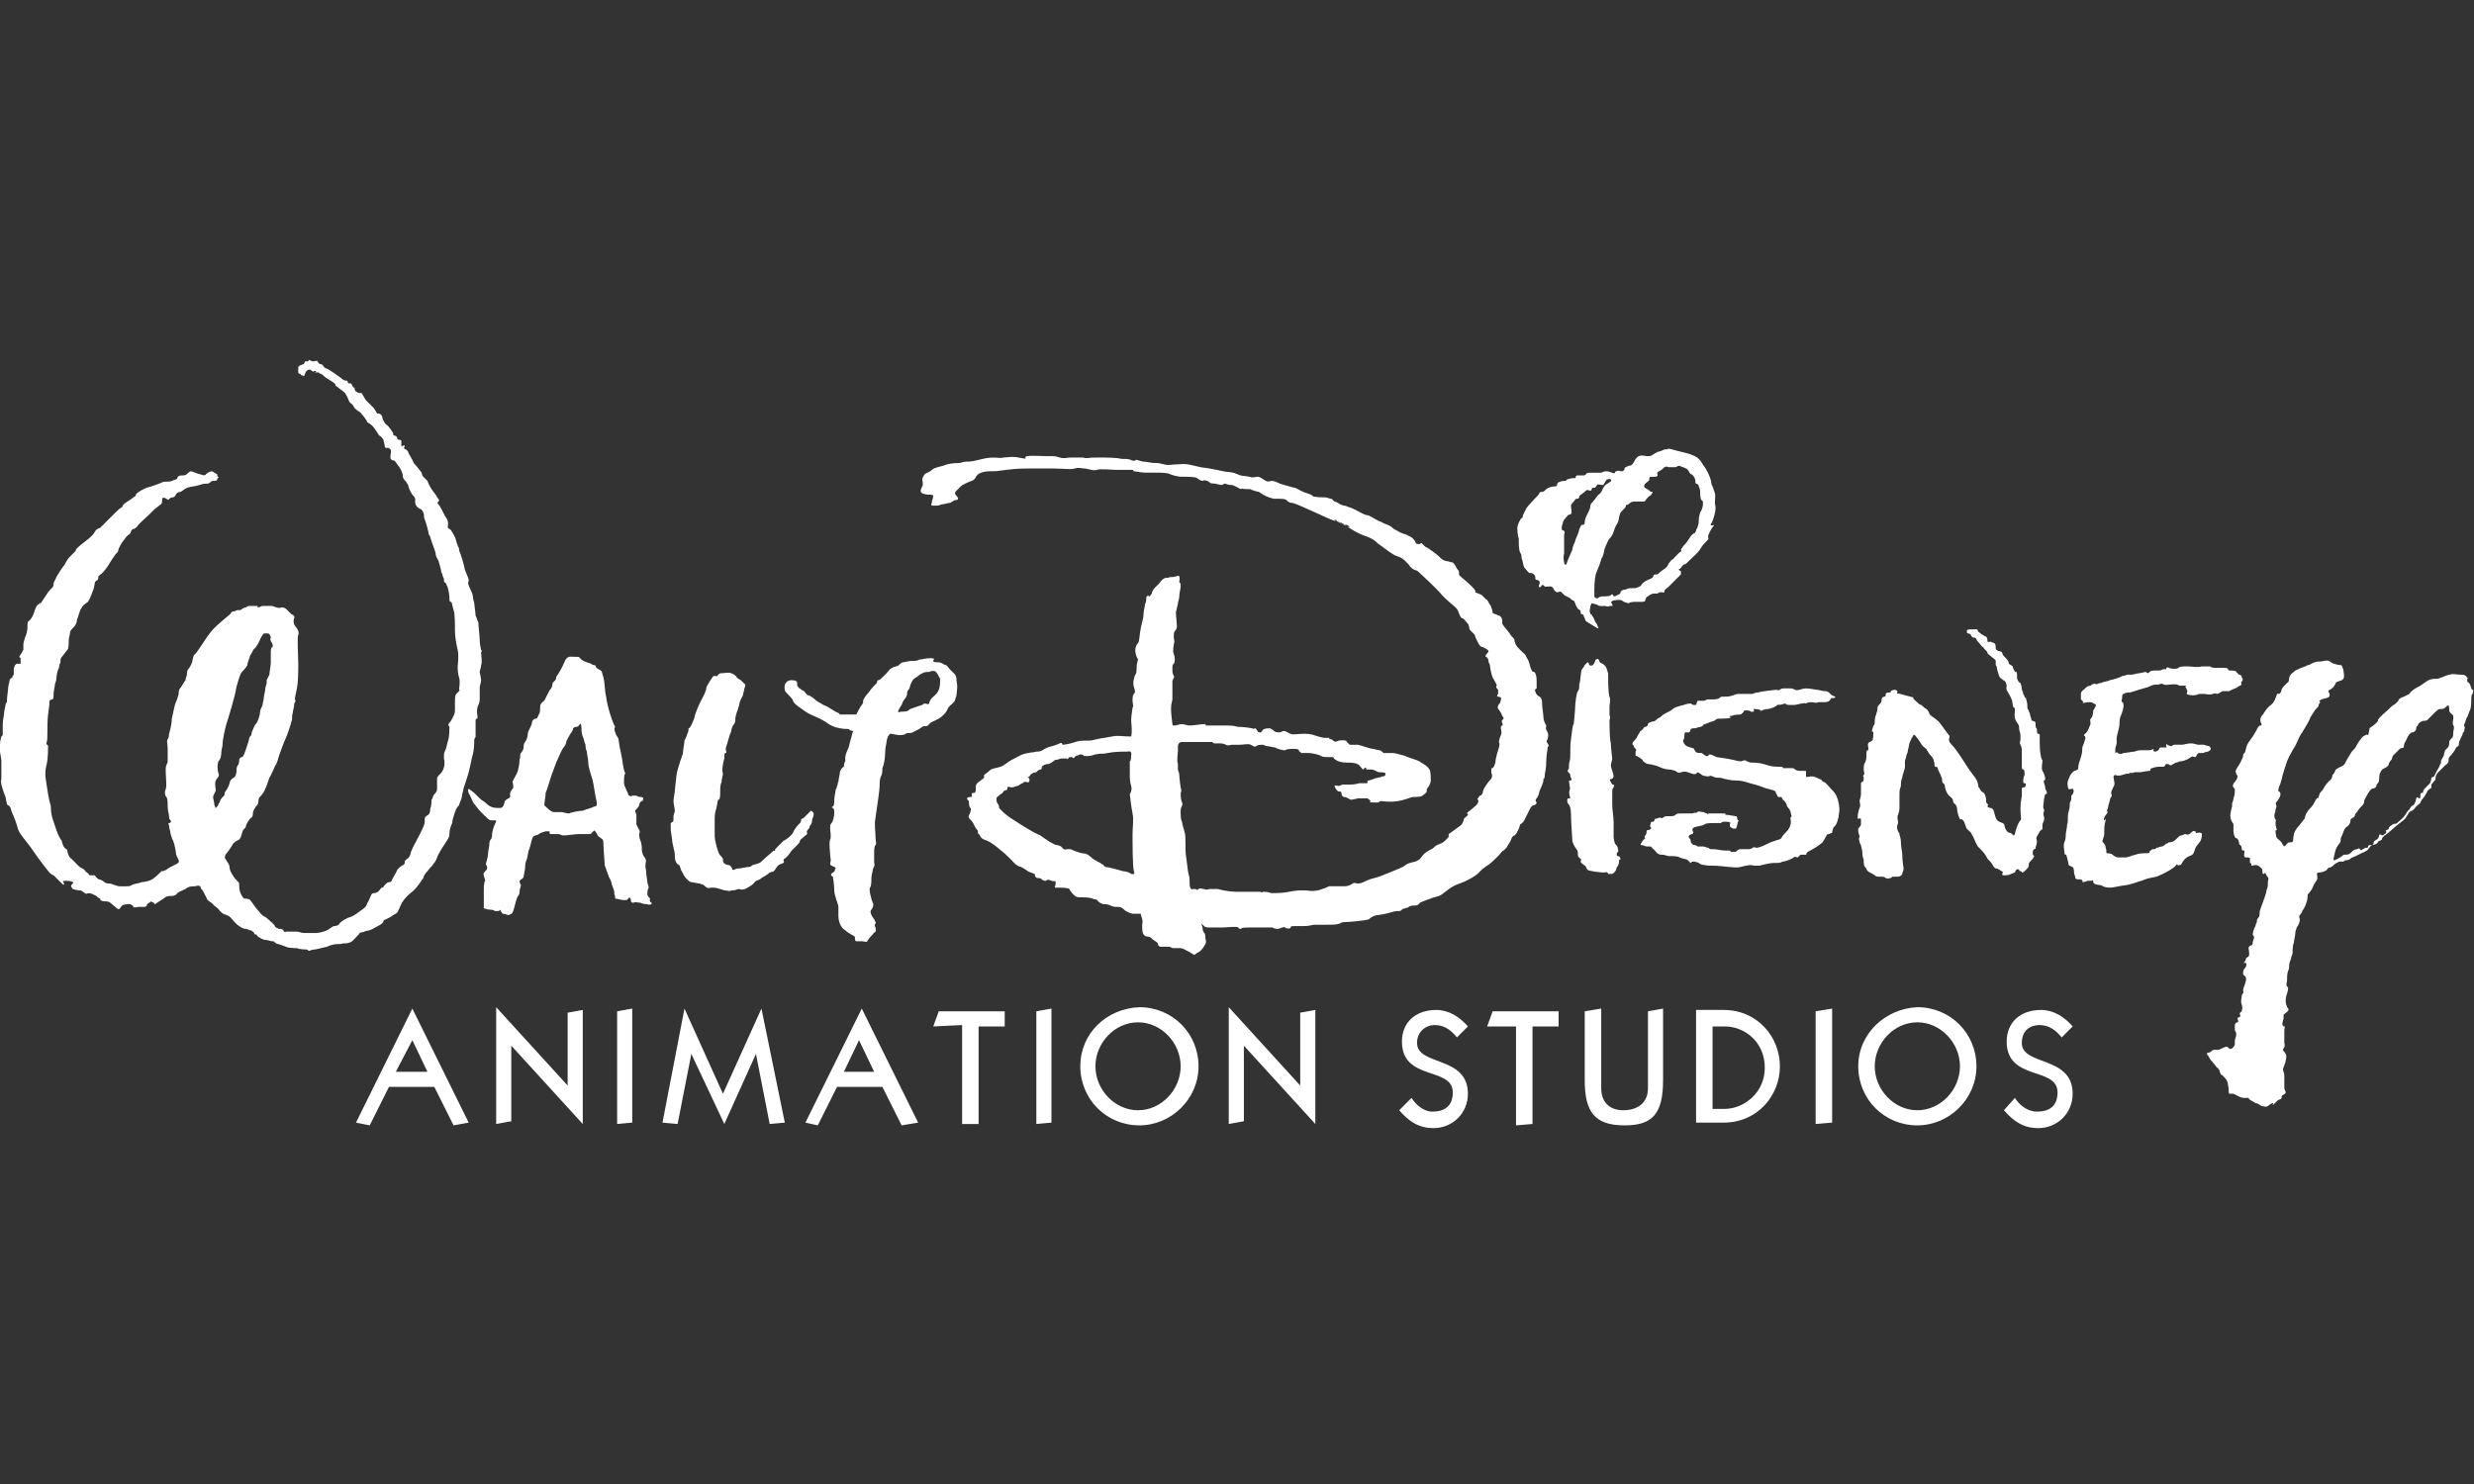
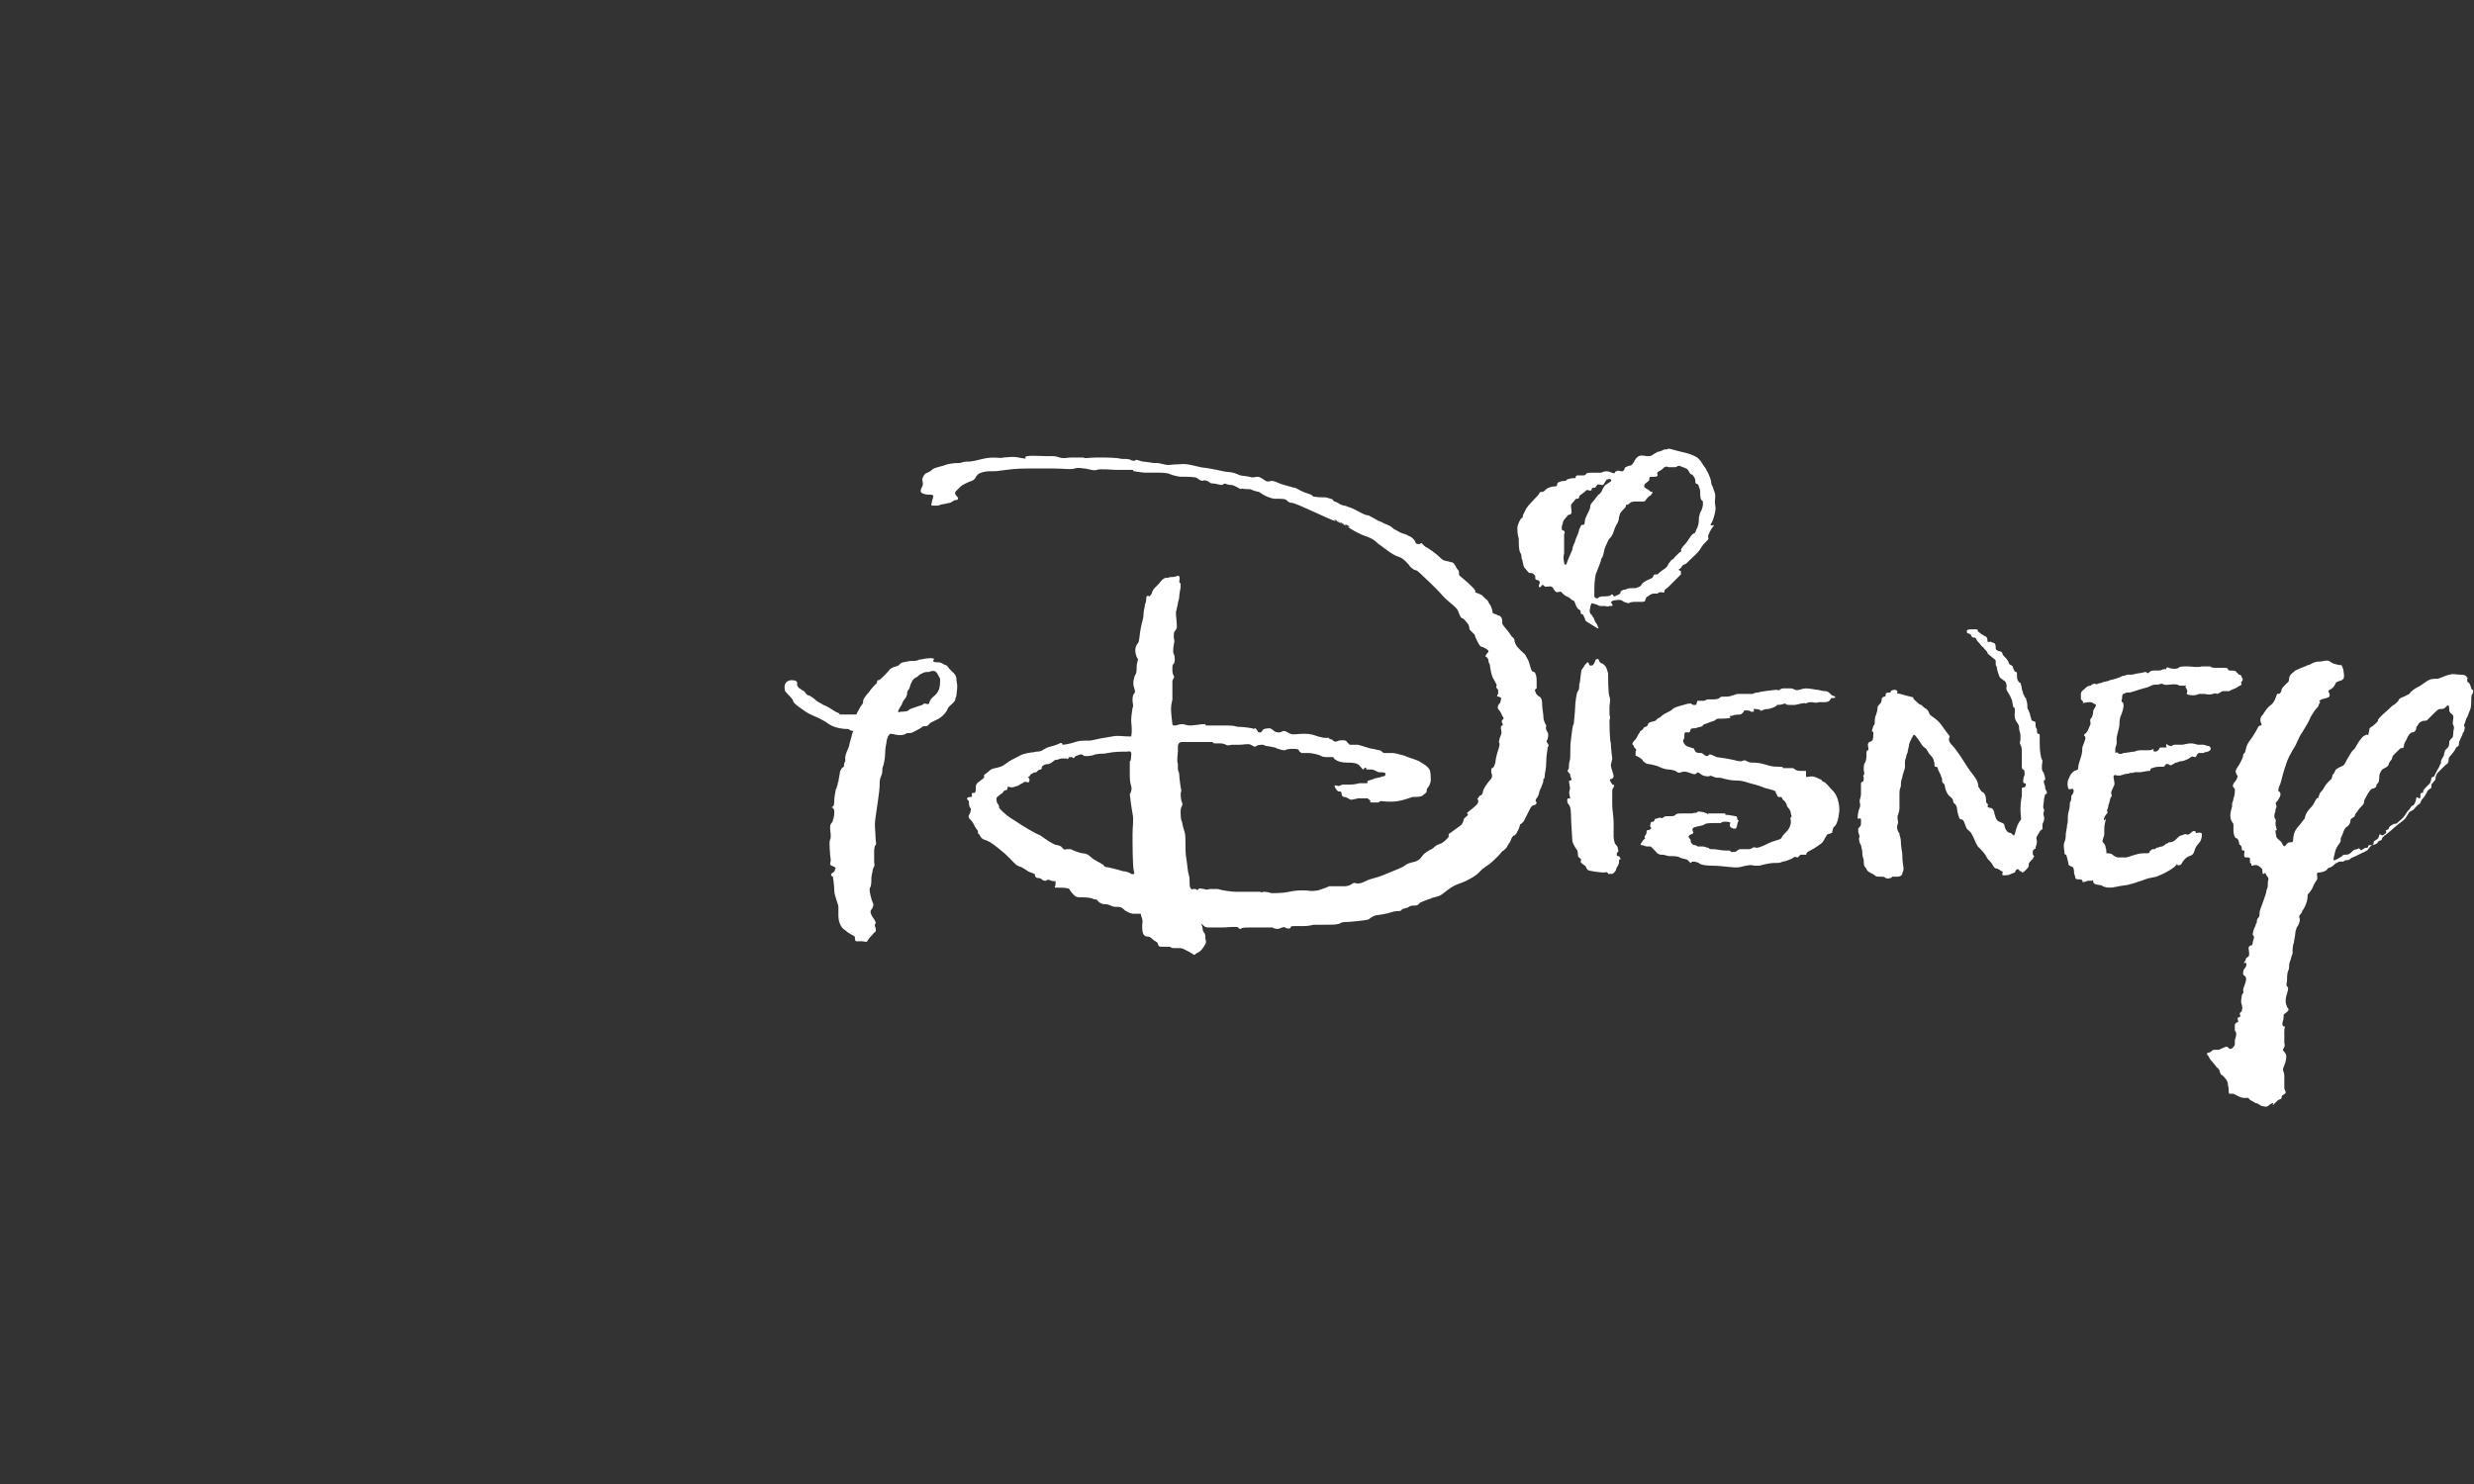
<svg xmlns="http://www.w3.org/2000/svg" version="1.1" id="Layer_1" x="0px" y="0px" viewBox="0 0 180 108" style="enable-background:new 0 0 180 108;" xml:space="preserve">
  <rect x="0" y="0" width="180" height="108" fill="#333333" stroke="none" />
  <style type="text/css">
	.st0{fill:#FFFFFF;}
	.st1{fill-rule:evenodd;clip-rule:evenodd;fill:#FFFFFF;}
</style>
  <g>
-     <path class="st0" d="M26.9,81.9l1.4-2.8h3.3l1.4,2.8l1.1-0.2L30,73.4h0l-4.1,8.3L26.9,81.9L26.9,81.9z M28.8,78l1.2-2.3l1.1,2.3    M36.1,81.8v-8.5h0l5.2,5.7v-5.3l1.1-0.2v8.3h0l-5.2-5.7v5.5 M44.9,81.8v-8.2l1.1-0.2v8.3 M48.2,81.7l1.6-8.3h0l2.8,6.2l2.8-6.2h0   l1.7,8.3L56,81.8l-1-5.1h0l-2.3,5.1h0l-2.4-5.1h0l-1,5.1 M59.5,81.9l1.4-2.8h3.3l1.4,2.8l1.2-0.2l-4.1-8.3h0l-4.1,8.3L59.5,81.9   L59.5,81.9z M61.4,78l1.1-2.3l1.1,2.3 M67.9,74.7l0.4-1.1h4.8v1.1h-1.9v7.1L70,81.8v-7.2 M75.4,81.8v-8.2l1.1-0.2v8.3 M78.6,77.6   c0,2.4,1.9,4.3,4.3,4.3c2.3,0,4.3-1.9,4.3-4.3s-1.9-4.3-4.3-4.3C80.5,73.4,78.6,75.2,78.6,77.6L78.6,77.6z M79.7,77.6   c0-1.7,1.4-3.2,3.1-3.2c1.7,0,3.1,1.5,3.1,3.2c0,1.7-1.4,3.2-3.1,3.2C81.1,80.8,79.7,79.3,79.7,77.6 M89.4,81.8v-8.5h0l5.2,5.7   v-5.3l1.1-0.2v8.3h0l-5.2-5.7v5.5 M102.7,79.9c0.3,0.5,0.9,1,1.5,1c0.9,0,1.5-0.4,1.5-1.4c0-1.9-3.7-0.8-3.7-3.7   c0-1.4,1-2.3,2.5-2.3c0.9,0,1.7,0.5,2.3,1.2l-0.8,0.8c-0.4-0.5-0.9-0.9-1.6-0.9c-0.7,0-1.3,0.5-1.3,1.3c0,1.7,3.7,0.9,3.7,3.7   c0,1.4-1.1,2.5-2.5,2.5c-1.1,0-1.8-0.5-2.5-1.3 M108.2,74.7l0.4-1.1h4.8v1.1h-1.9v7.1l-1.2,0.1v-7.2 M121,73.4v5.2   c0,2.5-0.8,3.3-2.8,3.3c-2.2,0-2.9-1-2.9-3.3v-5l1.2-0.2v5.8c0,1,0.6,1.6,1.6,1.6c1,0,1.8-0.5,1.8-1.6v-5.6 M123.4,81.7h2   c2.5,0,4.1-2,4.1-4.1s-1.6-4.1-4.1-4.1h-2L123.4,81.7L123.4,81.7z M124.6,74.7h0.9c1.4,0,2.9,1.1,2.9,3c0,1.9-1.6,3-2.9,3h-0.9    M132.1,81.8v-8.2l1.2-0.2v8.3 M135.2,77.6c0,2.4,1.9,4.3,4.3,4.3c2.3,0,4.3-1.9,4.3-4.3s-1.9-4.3-4.3-4.3   C137.2,73.4,135.2,75.2,135.2,77.6L135.2,77.6z M136.4,77.6c0-1.7,1.4-3.2,3.1-3.2c1.7,0,3.1,1.5,3.1,3.2c0,1.7-1.4,3.2-3.1,3.2   C137.8,80.8,136.4,79.3,136.4,77.6 M146.6,79.9c0.3,0.5,0.9,1,1.6,1c0.9,0,1.5-0.4,1.5-1.4c0-1.9-3.7-0.8-3.7-3.7   c0-1.4,1-2.3,2.5-2.3c0.9,0,1.7,0.5,2.3,1.2l-0.8,0.8c-0.4-0.5-0.9-0.9-1.6-0.9c-0.8,0-1.3,0.5-1.3,1.3c0,1.7,3.7,0.9,3.7,3.7   c0,1.4-1.1,2.5-2.5,2.5c-1.1,0-1.8-0.5-2.5-1.3" />
-     <path class="st0" d="M19.2,46.1c0,0-0.2,0.2-0.3,0.5c-0.1,0.2-0.3,0.6-0.4,0.6c-0.1,0.1-0.2,0.4-0.3,0.5c0,0.1-0.2,0.5-0.2,0.7   c-0.1,0.2-0.3,0.4-0.4,0.5c-0.1,0.1-0.2,0.4-0.4,1.1c-0.1,0.7-0.6,2.3-0.7,2.6c-0.1,0.3-0.3,1.2-0.3,1.5c0,0.3-0.1,0.4-0.1,0.7   c0,0.3-0.1,0.5-0.2,0.6c-0.1,0.2-0.1,0.6,0,0.9c0.1,0.2-0.1,0.3-0.2,0.5c-0.1,0.2,0,0.6,0,0.7c0,0.1-0.2,0.4-0.2,0.5   c0,0.1,0.1,0.4,0.1,0.6c0.1,0.2,0.1,0.3,0.1,0.2c0.1-0.1,0.2-0.2,0.2-0.3c0.1-0.1,0.1-0.2,0.1-0.2s0.1-0.2,0.2-0.3   c0.2-0.1,0.1-0.3,0.2-0.4c0.1-0.1,0.3-0.5,0.3-0.6c0-0.1,0.1-0.3,0.3-0.4c0.1,0,0.2-0.3,0.2-0.4c0-0.1,0-0.4,0.1-0.5   c0.1-0.1,0.1-0.3,0.1-0.4c0-0.1,0.1-0.2,0.2-0.2c0.1,0,0.2-0.3,0.3-0.6c0.1-0.3,0.2-0.6,0.2-0.6s0-0.2,0.1-0.3   c0.1-0.1,0.1-0.2,0.1-0.2c0-0.1,0.1-0.3,0.1-0.3s0.1-0.3,0.2-0.4c0.1-0.1,0.2-0.3,0.3-0.7c0-0.4,0.2-0.6,0.2-0.7   c0-0.1,0.1-0.4,0.1-0.6c0-0.1,0.1-0.4,0.1-0.6c0-0.1,0.1-0.3,0.1-0.4c0-0.1,0-0.2,0-0.2s0.1-0.2,0.2-0.4c0-0.2,0.1-0.6,0.1-0.9   c0-0.3,0-0.6,0-0.7c0-0.1,0-0.4,0.1-0.4c0.1,0,0-0.3,0-0.3s-0.2-0.2-0.1-0.4c0-0.1-0.1-0.3-0.2-0.3L19.2,46.1L19.2,46.1z    M22.1,27.4c0.1,0-0.1-0.1-0.2-0.1c0,0,0-0.1-0.1-0.1c0,0-0.1,0-0.1-0.1c0,0,0-0.1,0-0.1v-0.2c0-0.1,0-0.1,0.1-0.2   c0.1,0,0.2-0.1,0.3-0.1l0.1-0.2c0.1,0,0.2,0,0.2,0s0.1-0.1,0.1-0.1c0.1,0,0.1,0.1,0.3,0.1c0.1,0,0.3-0.1,0.3,0   c0.1,0.1,0.1,0.2,0.2,0.2c0.1,0,0.1,0,0.2,0.1c0.1,0.1,0,0.1,0.2,0.2c0.3,0.1,0.8,0.5,1.1,0.7c0.2,0.2,0.3,0.2,0.4,0.2   c0.1,0,0.1,0.1,0.1,0.1c0,0,0,0.1,0.1,0.1c0.1,0,0.2,0,0.2,0.1c0,0,0.1,0.2,0.1,0.2l0.1,0v0.1c0,0,0,0.1,0.1,0.2   c0.1,0,0.1,0.1,0.2,0.1c0.1,0,0.2,0,0.2,0c0,0,0.2,0.3,0.3,0.5c0.1,0.1,0.3,0.3,0.6,0.6c0.2,0.3,0.2,0.4,0.3,0.4   c0.1,0,0.2,0,0.3,0.2c0,0.1,0.1,0.4,0.3,0.6c0.2,0.1,0.4,0.5,0.5,0.6c0,0.1,0,0.2,0.1,0.2c0.1,0,0.2,0.1,0.2,0.2   c0,0.1,0.1,0.1,0.1,0.1s0.2,0,0.2,0.1c0,0.1,0,0.4,0,0.4s0.2-0.1,0.2-0.1c0.1,0.1,0,0.1,0,0.2s0.1,0.1,0.1,0.1s0.1,0,0.2,0.2   c0,0.1,0.3,0.5,0.4,0.8c0.2,0.2,0.5,0.6,0.5,0.6s0.1,0.1,0.1,0.2c0,0.1,0.1,0.2,0.1,0.2l0.3,0.3c0,0,0.1,0.3,0.3,0.6   c0.2,0.3,0.4,0.5,0.4,0.6c0.1,0.1,0.2,0.2,0.1,0.3c-0.1,0.1-0.1,0.1,0,0.2c0.1,0.1,0.4,0.7,0.5,0.9c0.1,0.1,0.2,0.3,0.2,0.5   c0,0.2-0.1,0.3,0.1,0.4c0.1,0,0.3,0.4,0.4,0.6s0.1,0.4,0.2,0.6c0,0.1,0.1,0.1,0.1,0.3c0,0.1,0.1,0.3,0.1,0.3s0.3,0.9,0.3,1.1   c0.1,0.3,0.3,0.7,0.3,0.8c0,0.2-0.1,0.2,0,0.4c0.1,0.3,0.3,0.6,0.3,0.8c0,0.2,0.1,0.4,0.1,0.5c0,0.1,0.1,0.7,0.1,0.9   c0.1,0.2,0.1,0.3,0.2,0.5c0,0.2,0.1,1,0.1,1.3c0,0.3,0.1,0.7,0.1,0.7s0.1,0,0,0.2c0,0.1,0.1,0.7,0,0.9c0,0.2-0.1,0.4-0.1,0.5   c0,0.1,0.1,0.4,0.1,0.6c0,0.2-0.1,0.4-0.1,0.5c0,0.1,0,0.7,0,0.9c0,0.2-0.1,0.4-0.1,0.4s-0.1,0.2-0.1,0.5c0,0.2,0.1,0.5,0,0.5   c-0.1,0-0.1,0.1-0.1,0.2c0,0.1,0,0.3,0,0.5c0,0.1,0,0.5,0,0.6c0,0.1-0.1,0.1-0.1,0.3c0,0.2,0,0.6-0.1,1c-0.1,0.3-0.1,0.5-0.3,1.3   c-0.2,0.7-0.4,1.2-0.4,1.3c0,0.1-0.1,0.3-0.1,0.5c0,0.1-0.2,0.5-0.2,0.6c-0.1,0.1-0.2,0.2-0.3,0.5c-0.1,0.3-0.2,0.6-0.2,0.8   c-0.1,0.2-0.2,0.5-0.2,0.7c0,0.2,0,0.3-0.2,0.6c-0.2,0.3-0.6,0.9-0.7,1.2c-0.1,0.3-0.2,0.4-0.3,0.5c0,0.1-0.2,0.2-0.4,0.5   c-0.2,0.2-0.3,0.4-0.3,0.5c-0.1,0.1-0.3,0.5-0.7,0.9c-0.5,0.4-0.8,0.7-1,1.2c-0.2,0.4-0.1,0.4-0.5,0.6c-0.4,0.3-0.6,0.3-0.7,0.4   c0,0.1,0,0.2-0.6,0.5c-0.5,0.3-0.6,0.2-0.8,0.3c-0.2,0.1-0.3,0-0.4,0.2c-0.2,0.2-0.5,0.6-0.7,0.6c-0.2,0.1-0.3,0-0.6,0.1   c-0.3,0-0.6,0-1,0.2c-0.5,0.1-0.8,0.2-0.9,0.2c-0.2,0-0.4,0.1-0.4,0.1c-0.1,0-0.1-0.1-0.2-0.1c-0.1,0-0.5,0-0.7-0.1   c-0.2,0-0.6,0-0.8-0.1c-0.3-0.1-0.5-0.2-0.6-0.2c-0.1,0-0.3-0.2-0.3-0.2s0,0-0.1,0c-0.1,0-0.4-0.1-0.5-0.1c-0.1,0-0.1,0-0.3-0.1   c-0.2-0.1-0.3-0.2-0.3-0.2s0-0.1-0.1-0.1c-0.1,0-0.1,0-0.1-0.1c-0.1-0.1-0.2-0.2-0.3-0.2c-0.1,0-0.2-0.1-0.3-0.1   c-0.1,0-0.2,0-0.5-0.2c-0.3-0.2-0.5-0.5-0.6-0.6c-0.1-0.1-0.1-0.1-0.3-0.2s-0.2,0-0.5-0.3c-0.2-0.3-0.5-0.4-0.5-0.5   c-0.1-0.1-0.3-0.2-0.4-0.3c-0.1-0.2-0.2-0.4-0.3-0.6c-0.1-0.2-0.2-0.2-0.2-0.3c0-0.1-0.1-0.2-0.4-0.1c-0.2,0-0.5,0-0.7,0.2   c-0.2,0.1-0.5,0.2-0.6,0.3c-0.1,0.1,0,0.1-0.3,0.2c-0.3,0-0.5,0-0.7,0.2c-0.3,0.2-0.5,0.3-0.6,0.4c-0.1,0-0.1-0.1-0.1-0.1   c-0.1,0-0.2-0.1-0.2-0.1l-0.3,0.2c0,0,0,0.2-0.2,0.2c-0.1,0-0.3,0-0.4,0c-0.1,0-0.4,0.1-0.4,0c0-0.1-0.2-0.2-0.3-0.2   c-0.1,0-0.5,0-0.6,0.2c-0.1,0.2-0.2,0.2-0.3,0.1C8,65.7,8,65.6,7.7,65.6c-0.3,0-0.4-0.1-0.4-0.1l0-0.1c0,0-0.1,0-0.3-0.2   C6.8,65.1,6.6,65,6.5,65c-0.1,0-0.3,0.1-0.3,0c-0.1,0-0.2-0.2-0.4-0.2c-0.2,0-0.5-0.1-0.5-0.1s-0.2-0.2-0.1-0.3   c0.1-0.1,0.2-0.2,0.1-0.2c-0.1-0.1-0.5-0.1-0.5-0.1s-0.3,0-0.2,0.1c0.1,0.1,0.1,0.3-0.1,0.1c-0.2-0.2-0.5-0.5-0.6-0.6   c-0.1,0-0.2-0.1-0.3-0.2c-0.1-0.1-0.8-1-1.2-1.6c-0.4-0.6-1-1.2-1.1-1.6c-0.1-0.4-0.3-0.9-0.4-1.1c-0.1-0.2-0.1-0.5-0.3-0.6   c-0.1,0-0.1-0.1-0.2-0.6c-0.2-0.5-0.4-1.1-0.3-1.3c0-0.3,0-1,0-1.3c0-0.3-0.2-0.9-0.1-1.2c0-0.3,0.1-0.6,0.1-0.6l0.1-0.1   c0,0,0-0.2,0-0.7c0-0.5,0.1-0.7,0.1-0.9c0-0.2,0.1-0.5,0.1-0.6c0-0.1,0.1-0.2,0.1-0.2c0-0.4,0.1-0.9,0.1-1.1c0-0.1,0.1-0.4,0.1-0.5   c0-0.1,0.2-0.2,0.2-0.2s0-0.1,0.1-0.2c0-0.1,0-0.3,0-0.4c0-0.1,0.1-0.3,0.1-0.3c0.1-0.1,0.1-0.1,0.2-0.1s0.2,0,0.2,0   c0-0.1,0-0.4,0-0.4l-0.1-0.1c0,0,0.1-0.2,0.2-0.3c0-0.1,0.1-0.2,0.1-0.2s0-0.3,0-0.4c0-0.1,0.1-0.5,0.2-0.7C2,45.9,2,45.7,2,45.5   c0-0.1,0-0.3,0.1-0.3c0.1-0.1,0.3-0.3,0.4-0.7C2.6,44.2,2.7,44,2.8,44c0.2-0.3,0.1,0,0.1,0s0.4-0.6,0.6-0.9   c0.2-0.3,0.4-0.3,0.4-0.6c0-0.2,0.1-0.2,0.2-0.5c0.1-0.2,0.5-0.8,0.6-0.9c0.1-0.2,0.2-0.4,0.4-0.6c0.2-0.2,0.3-0.3,0.4-0.4   c0-0.1,0.1-0.2,0.1-0.2s0.2-0.2,0.6-0.5c0.4-0.3,0.6-0.5,0.7-0.7c0.1-0.2,0.2-0.2,0.4-0.3c0.1-0.1,0.7-0.7,1.1-1.1   c0.4-0.4,0.5-0.4,0.5-0.4s0-0.1,0.1-0.2c0.1-0.1,0.6-0.4,0.7-0.5c0.2-0.1,0.2-0.2,0.2-0.2s-0.1,0,0.2-0.2c0.3-0.2,0.5-0.3,0.9-0.4   c0.3-0.1,0.6-0.2,0.8-0.3c0.2-0.1,0.5,0,0.7-0.1c0.2-0.1,0.4-0.1,0.4-0.2c0-0.1,0.1-0.2,0.3-0.2c0.2,0,0.3,0,0.4-0.1   c0.1-0.1,0.2-0.2,0.3-0.2c0.1,0,0.5,0.2,0.6,0.2c0.1,0,0.4,0.2,0.5,0c0.1-0.1,0.3-0.2,0.4-0.2s0.3,0.2,0.4,0.2c0,0.1,0,0.2,0.1,0.2   c0,0.1-0.1,0.1-0.1,0.2c0,0.1-0.2,0.1-0.3,0.1c-0.1,0-0.1,0-0.2,0.1c-0.1,0.1-0.2,0.1-0.3,0.1c-0.1,0-0.2,0-0.5,0.1   c-0.3,0.1-0.6,0.1-0.9,0.2c-0.2,0.1-0.4,0.3-0.5,0.3c-0.1,0-0.3,0.1-0.3,0.2c-0.1,0.2-0.2,0.2-0.3,0.2c-0.1,0-0.1,0.1-0.2,0.1   c0,0.1,0,0.1-0.2,0c-0.1-0.1-0.3-0.1-0.3,0c0,0.1,0,0.4-0.1,0.4c-0.1,0.1-0.4,0.3-0.5,0.4c-0.1,0.1-0.3,0.3-0.3,0.3   c-0.3,0.3-0.9,0.8-0.9,0.9c-0.1,0.1-0.2,0.2-0.3,0.2c-0.1,0-0.2,0.2-0.2,0.3c-0.1,0.1-0.3,0.2-0.4,0.4c-0.2,0.2-0.5,0.7-0.5,0.9   c-0.1,0.2-0.2,0.2-0.3,0.4C8,40.9,8,41,7.7,41.4c-0.3,0.4-0.4,0.4-0.5,0.5c-0.1,0.1,0,0.2-0.1,0.3c-0.1,0.1-0.2,0.1-0.2,0.2   c0,0.1-0.1,0.5-0.1,0.5c-0.1,0.2-0.2,0.6-0.4,0.9C6.1,44,6,44.1,5.9,44.3c-0.1,0.1-0.2,0.6-0.3,0.8c0,0.2-0.1,0.4-0.2,0.5   c-0.1,0.1-0.3,0.3-0.3,0.4C5.1,46.2,5,46.4,5,46.6c0,0.2,0,0.6-0.1,0.7c-0.1,0.1-0.3,0.4-0.4,0.5c-0.1,0.1-0.1,0.2-0.1,0.4   c-0.1,0.2-0.1,0.3-0.1,0.4c-0.1,0.1-0.2,0.6-0.2,0.8c0,0.2-0.1,0.3-0.1,0.4c0,0.1-0.1,0.5-0.1,0.7c0,0.2,0,0.4-0.1,0.4   c-0.1,0-0.2,0.1-0.2,0.1c0,0.2,0,0.3-0.1,1c-0.1,0.8,0,1.8-0.1,2s0.1,0.2,0.1,0.3c0,0.1,0,0.9-0.1,1.3c-0.1,0.4-0.1,0.6-0.1,0.8   c0,0.2,0.1,0.7,0.2,1.4c0.1,0.6,0.2,0.8,0.2,0.9c0,0.1,0,0.4,0.1,0.8c0.1,0.3,0.2,0.6,0.3,0.9c0.1,0.3,0.3,0.7,0.4,0.8   c0,0.1,0.1,0.4,0.2,0.5c0.1,0.1,0.2,0.1,0.2,0.2c0,0.1,0.1,0.5,0.3,0.6c0.1,0.1,0.2,0.2,0.2,0.2s0.3,0.3,0.4,0.4   c0.2,0.1,0.4,0.2,0.4,0.3c0,0,0.3,0.2,0.3,0.3c0,0,0.3,0,0.4,0C7,63.9,7.2,64,7.2,64c0.1,0,0.3,0.1,0.4,0.2   c0.1,0.1,0.3,0.1,0.4,0.1c0.1,0,0.5,0.2,0.7,0.2c0.1,0,0.4,0,0.5,0c0.1,0,0.3,0,0.4-0.1c0.2-0.1,0.5-0.1,0.7-0.2   c0.2,0,0.7-0.1,0.9-0.3c0.3-0.2,0.6-0.6,0.6-0.5c0.1,0,0.3-0.1,0.3-0.1c0.1-0.1,0.3-0.2,0.5-0.3c0.2-0.1,0.5-0.2,0.4-0.4   c-0.1-0.2-0.2-0.4-0.2-0.5c0-0.1-0.1-0.7-0.2-0.9c-0.1-0.2-0.2-0.5-0.2-0.6c0-0.1-0.1-0.3-0.1-0.5c0-0.1-0.1-0.2,0-0.2   c0.1,0,0.2-0.1,0.1-0.2c-0.1-0.1-0.1-0.2-0.1-0.3c0-0.1-0.1-0.4-0.1-0.7c0-0.3,0-0.6-0.1-0.7c-0.1-0.1-0.1-0.3-0.1-0.4   c0-0.1,0.1-0.1,0.1-0.5c0-0.4-0.1-1.2,0-1.4c0-0.1,0.1-0.1,0.1-0.3c0-0.1,0-0.6,0-0.9c0-0.3-0.1-0.6,0-0.7c0.1-0.1,0.1-0.4,0.1-0.4   s0.2-0.6,0.2-1.1c0.1-0.4,0.2-1,0.3-1.2c0.1-0.2,0.2-0.6,0.2-0.6c0-0.1,0-0.3,0.1-0.4c0.1-0.1,0.3-0.5,0.4-0.6   c0-0.2,0.1-0.3,0.1-0.4c0-0.1,0-0.3,0.1-0.4c0.1-0.1,0.3-0.5,0.3-0.6c0-0.1,0.1-0.4,0.1-0.4s0,0,0.1-0.1c0.1-0.1,0.3-0.4,0.5-0.7   s0.5-0.8,0.9-1.2c0.4-0.4,0.8-0.7,0.9-0.8c0.1-0.1,0.3-0.2,0.3-0.3c0.1-0.1,0.1-0.1,0.2-0.1c0.1,0,0.2-0.1,0.3-0.1   c0.1,0,0.1,0,0.2,0c0.1-0.1,0.3-0.2,0.4-0.2c0.1-0.1,0.2-0.1,0.3-0.1c0.1,0,0.4,0,0.5,0c0.1,0,0,0.2,0.1,0.1c0.1,0,0.2-0.1,0.3-0.1   c0.1,0,0.4,0,0.7,0c0.3,0.1,0.5,0.2,0.7,0.1c0.2,0,0.3,0.1,0.4,0.2c0.1,0.1,0.3,0.3,0.3,0.3s0.3,0.1,0.2,0.3   c-0.1,0.2,0,0.5,0.1,0.6c0.1,0.1,0.3,0.4,0.2,0.6c-0.1,0.2,0,1.6,0,2.1c0,0.5,0,1.3-0.1,1.8c-0.1,0.5-0.2,0.8-0.1,0.9   c0,0.1-0.1,0.1-0.1,0.3c0,0.2-0.1,0.4-0.1,0.6c-0.1,0.2,0,0.5-0.1,0.6c0,0.1-0.3,1-0.4,1.2c-0.1,0.2-0.4,1-0.5,1.3   c-0.1,0.3-0.1,0.4-0.2,0.6c-0.1,0.1-0.3,0.7-0.5,1c-0.1,0.3-0.2,0.6-0.3,0.8c-0.1,0.3-0.3,0.5-0.4,0.6c-0.1,0.1-0.1,0.3-0.1,0.3   c0,0.1,0,0.2-0.1,0.3c-0.1,0.1-0.3,0.4-0.3,0.6c0,0.1,0,0.2-0.1,0.3c-0.1,0-0.4,0.5-0.4,0.6c0,0.1-0.1,0.2-0.2,0.3   c-0.1,0.1-0.1,0.5-0.3,0.7c-0.2,0.1-0.4,0.2-0.5,0.4c-0.1,0.2-0.4,0.6-0.5,0.7c0,0.1-0.1,0.2,0,0.3c0.1,0.2,0.3,0.4,0.3,0.6   c0,0.2,0.1,0.4,0.3,0.7c0.2,0.3,0.4,0.4,0.4,0.5c0,0.2,0,0.5,0.1,0.7c0.1,0.2,0.2,0.4,0.3,0.4c0.1,0,0.3,0,0.4,0.1   c0.1,0.1,0.4,0.6,0.7,0.9c0.2,0.3,0.4,0.3,0.5,0.4c0.2,0.2,0.6,0.5,0.6,0.6c0,0.1,0.3,0.2,0.3,0.2s0.3,0,0.3,0.1   c0.1,0.1,0.1,0.2,0.2,0.1c0.1,0,0.6,0,0.8,0c0.2,0,0.3,0.1,0.5,0.1c0.2,0,0.6,0,0.9,0c0.2,0,0.6-0.1,0.8-0.2   c0.2-0.1,0.4-0.3,0.5-0.3c0.2,0,0.4-0.1,0.4-0.2c0.1-0.1,0.2-0.2,0.6-0.4c0.3-0.1,0.4-0.1,0.9-0.5c0.6-0.4,0.4-0.4,0.6-0.7   C27,65.2,27,65,27.2,65c0.2,0,0.3-0.1,0.4-0.2c0.1-0.1,0.1-0.2,0.2-0.2c0.1,0,0.1-0.1,0.2-0.2c0.1-0.1,0.2-0.2,0.3-0.2   c0.1,0,0.1,0,0.2-0.1c0-0.1,0.4-0.7,0.4-0.8c0.1-0.1,0.1-0.1,0.2-0.2c0.1-0.1,0.2-0.1,0.3-0.2c0.1-0.1,0-0.2,0.1-0.3   c0.1-0.1,0.3-0.1,0.4-0.6c0.2-0.5,0.3-0.6,0.6-1.2c0.3-0.6,0.4-0.8,0.4-1c0-0.3,0-0.3,0.1-0.4c0.2-0.1,0.3-0.2,0.3-0.5   c0.1-0.3,0.1-0.6,0.1-0.7c0.1-0.1,0.1-0.3,0.2-0.4c0.1-0.1,0.2-0.2,0.2-0.4c0-0.1,0-0.6,0-0.8c0.1-0.2,0.3-0.3,0.4-0.5   c0.1-0.2,0.2-0.5,0.1-0.9c0-0.4,0-0.4,0.1-0.6c0.1-0.2,0.1-0.4,0.2-0.7c0.1-0.3,0.1-0.9,0.1-1c-0.1-0.1-0.1-0.2,0-0.3   c0.1-0.1,0.2-0.3,0.2-0.3s0,0,0.1-0.2c0.1-0.2,0.1-0.3,0.1-0.5c0-0.1,0-0.3,0-0.5c0-0.2,0-0.5,0.1-0.6c0.1-0.1,0.1-0.1,0.2-0.2   c0.1-0.1,0-0.1,0-0.1c0-0.1,0.1-0.6,0-0.9c-0.1-0.3-0.1-0.6-0.1-0.8c0-0.1,0.1-0.7,0-1.2c-0.1-0.4-0.2-1-0.2-1.4   c0-0.4,0-1.3-0.1-1.5c-0.1-0.3-0.1-0.6-0.2-0.6c-0.1,0-0.1-0.1-0.1-0.3c0-0.2-0.1-0.8-0.2-0.9c0-0.1-0.1-0.2-0.1-0.2   c-0.1,0-0.1-0.1-0.1-0.2c0-0.1,0-0.1-0.1-0.3c0-0.2-0.1-0.2-0.1-0.3c0-0.1-0.1-0.5-0.2-0.8c-0.1-0.2-0.2-0.3-0.2-0.5   c0-0.1-0.2-0.6-0.3-0.9c-0.1-0.3-0.1-0.4-0.2-0.5c0-0.1-0.2-0.9-0.3-1.1c-0.1-0.2,0-0.3-0.1-0.5c-0.1-0.2-0.1-0.2-0.3-0.3   c-0.2-0.1-0.3-0.3-0.3-0.5c0-0.1,0.1-0.2-0.2-0.5c-0.2-0.3-0.3-0.6-0.3-0.7c-0.1-0.1-0.1-0.2-0.2-0.3c-0.1-0.1-0.2-0.2-0.2-0.4   c0-0.2-0.2-0.6-0.4-0.8c-0.1-0.2-0.2-0.3-0.3-0.3c-0.1,0-0.2-0.1-0.2-0.2c0-0.2,0.1-0.5,0-0.6c-0.1-0.1-0.1-0.1-0.2-0.1   c-0.1,0-0.2,0-0.2-0.1c0-0.1-0.1-0.4-0.1-0.5c-0.1-0.1-0.1-0.2-0.3-0.3c-0.1-0.1-0.3-0.5-0.5-0.7c-0.2-0.2-0.3-0.2-0.4-0.3   c0-0.1-0.1-0.2-0.1-0.2s-0.2-0.3-0.4-0.5c-0.2-0.1-0.4-0.3-0.4-0.3s-0.1-0.2-0.2-0.3c-0.1-0.1-0.1,0-0.2-0.2   c-0.1-0.2-0.1-0.3-0.3-0.6c-0.2-0.2-0.4-0.3-0.5-0.4c-0.1-0.1-0.2-0.1-0.2-0.2c0-0.1-0.2-0.2-0.2-0.2l-0.3-0.2c0,0-0.2-0.1-0.3-0.2   c-0.1-0.1-0.2-0.2-0.3-0.2c-0.1-0.1-0.2-0.1-0.2-0.1c0,0-0.2,0-0.2,0C23.1,27,23,27,22.9,27c-0.1,0-0.1,0.1-0.2,0   c-0.1-0.1-0.1-0.1-0.2-0.1c-0.1,0-0.2,0.1-0.2,0.1C22.2,27.1,22.1,27.5,22.1,27.4 M39.6,58.6c0.2,0.2,0.5,0.5,0.7,0.5   c0.2,0,0.4,0,0.5,0c0.2,0,0.4,0.1,0.6,0.1c0.2-0.1,0.8-0.2,1-0.2c0.2-0.1,0.7-0.2,0.8-0.3c0.1,0,0.3,0,0.2-0.4   c-0.1-0.4-0.2-1.2-0.3-1.6c-0.1-0.3-0.3-0.9-0.3-1.2c0-0.3-0.1-0.6-0.1-0.8c-0.1-0.2-0.1-0.4-0.1-0.5c-0.1-0.2-0.1-0.4-0.2-0.6   c-0.1-0.2-0.1-0.7-0.1-0.7s0-0.3-0.1-0.2c-0.1,0.1-0.1,0.2-0.3,0.2c-0.1,0-0.2,0.1-0.2,0.1c0,0.1-0.1,0.3-0.2,0.4   c-0.1,0.2-0.3,0.5-0.3,0.6c0,0.1-0.1,0.3-0.2,0.4c-0.1,0.1-0.3,0.6-0.4,0.8c-0.1,0.2-0.4,1-0.5,1.3c-0.1,0.3-0.3,1-0.4,1.2   C39.7,58,39.6,58.4,39.6,58.6L39.6,58.6z M34.5,57.7c0,0,0.2,0.2,0.4,0.4c0.2,0.2,0.3,0.2,0.4,0.3c0.1,0.1,0.2,0.2,0.4,0.3   c0.2,0.1,0.4,0.1,0.7,0.1c0.2,0,0.3-0.3,0.3-0.4c0-0.1,0.1-0.2,0.3-0.3c0.2-0.1,0.1-0.2,0.1-0.3c0-0.1,0.1-0.3,0.2-0.4   c0.1-0.1,0-0.4,0-0.5c0-0.1,0.2-0.4,0.3-0.6c0.1-0.2,0.2-0.7,0.2-1c0.1-0.3,0-0.4,0.1-0.5c0.1-0.1,0.2-0.3,0.2-0.4   c0-0.1,0-0.3,0.1-0.4c0.1-0.1,0.2-0.4,0.2-0.6c0-0.2,0.3-0.6,0.3-0.8c0-0.1,0.1-0.3,0.3-0.3c0.1,0,0.1-0.1,0.2-0.3   c0.1-0.1,0.1-0.4,0.1-0.6c0-0.1,0.1-0.3,0.3-0.4c0.1-0.2,0.2-0.4,0.3-0.6c0.1-0.2,0.1-0.2,0.2-0.3c0.1-0.2,0.1-0.3,0.1-0.4   c0,0,0.1-0.1,0.2-0.2c0.1-0.1,0-0.1,0.1-0.3c0.1-0.1,0.4-0.6,0.6-1.1c0.2-0.4,0.4-0.3,0.7-0.3c0.4,0,0.3,0,0.4,0.1   c0.1,0.1,0.2,0.2,0.5,0.3c0.3,0.1,0.3,0.1,0.3,0.1s0.1,0.1,0.2,0.1c0.1,0,0.1,0,0.2,0.2c0.1,0.1,0.2,0.1,0.3,0.2   c0.1,0,0.1,0.2,0.2,0.5c0.1,0.3,0.1,1.1,0.2,1.4c0,0.2,0.2,1,0.3,1.3c0.1,0.3,0.2,0.6,0.3,0.8c0.1,0.1,0,0.2,0,0.2s0,0.2,0.1,0.4   c0,0.1,0.2,0.3,0.2,0.4c0,0.1,0.1,0.7,0.2,1.1c0.1,0.4,0.1,1,0.3,1.4c-0.1,0-0.1,0.4-0.1,0.7c0,0.2,0.3,0.7,0.3,0.8   c0,0.1,0.2,0.2,0.3,0.1c0.1,0,0.3,0,0.3,0s0.1,0.1,0.3,0.1c0.2,0,0.2,0.1,0.2,0.1s0,0.2-0.1,0.2c-0.1,0-0.2,0.2-0.2,0.3   c0,0.1-0.3,0.4-0.3,0.4l0.1,0.3l0,0.3l0,0.4c0,0,0.1,0.2,0.2,0.4c0.1,0.1,0,0.3,0,0.3s0,0.3,0.1,0.5c0.1,0.2,0.1,0.6,0.1,0.7   c0,0.1,0.1,0.4,0.2,0.5c0.1,0.1,0.1,0.3,0.1,0.3s-0.1,0.3,0,0.6c0,0.3,0.1,0.8,0.1,0.9c0,0.1,0.1,0.3,0.1,0.4   c-0.1,0.1-0.1,0.4-0.1,0.5c0,0.1,0.2,0.3,0.2,0.3s-0.1,0.2,0.1,0.3c0.1,0.1-0.2,0.2-0.3,0.1c-0.1,0-0.3,0-0.5-0.1   c-0.2,0-0.4-0.1-0.5,0c-0.2,0-0.2-0.1-0.2-0.2c0-0.1-0.1-0.2-0.1-0.2l-0.2,0.2c0,0-0.2,0-0.3,0c-0.1,0-0.4-0.1-0.5-0.1   c-0.1,0,0-0.2-0.1-0.3c0-0.1,0-0.3-0.1-0.5c-0.1-0.2-0.1-0.4-0.2-0.6c-0.1-0.1-0.3-0.8-0.4-1c0-0.2-0.1-1.2-0.1-1.6   c0-0.4-0.1-0.3-0.3-0.5c-0.2-0.1-0.1-0.2-0.3-0.4c-0.1-0.2-0.2,0.2-0.4,0.2s-0.5,0-0.8,0c-0.3,0-0.8,0.1-1.1,0.1   c-0.2,0-0.2-0.1-0.4-0.1c-0.1,0-0.3,0-0.5,0c-0.2,0-0.1-0.2-0.1-0.2h-0.3c0,0-0.4,0.1-0.5,0.2c-0.1,0.1-0.4,0.1-0.4,0.2   c-0.1,0-0.2,0.7-0.3,0.9c-0.1,0.2-0.1,0.6-0.2,0.8c-0.1,0.2-0.1,0.5-0.1,0.6c0,0.1-0.1,0.5-0.1,0.6c0,0.1-0.2,0.2-0.3,0.3   c0,0,0,0.2,0.1,0.3c0,0.1-0.1,0.3-0.1,0.5c0,0,0,0.2-0.1,0.3c-0.1,0.1-0.2,0.5-0.3,0.9c-0.1,0.4-0.2,0.4-0.2,0.4l-0.2,0.1   c0,0-0.3-0.1-0.4-0.1c-0.1,0-0.2-0.3-0.2-0.3l-0.1,0.1c0,0-0.2,0-0.3,0c-0.1-0.1-0.3-0.1-0.4-0.1c-0.1,0-0.4-0.1-0.4-0.1   s0-0.4,0-0.6c0-0.2,0-0.5,0-0.7c0-0.2,0-0.6,0.1-0.7c0-0.1-0.1-0.3-0.1-0.4c-0.1-0.1,0.1-0.3,0.2-0.4c0.1-0.2,0-0.3,0-0.3   s-0.1-0.1,0-0.3c0-0.1,0.1-0.3,0.1-0.5c0-0.2,0.1-0.6,0.1-0.7c0-0.1,0-0.3,0.1-0.4c0.1-0.1,0.1-0.3,0.1-0.4c0-0.1,0.1-0.5,0.2-0.7   c0.1-0.2,0.1-0.3,0.1-0.3s-0.3,0-0.4,0c-0.1,0-0.3-0.2-0.4-0.3c-0.1-0.1-0.3-0.3-0.4-0.4c-0.1-0.1-0.3-0.4-0.4-0.5   c-0.1-0.1-0.2-0.4-0.3-0.6c-0.1-0.1-0.2-0.4-0.1-0.5 M51.9,49.2l0.3,0c0,0,0-0.1,0.2-0.2c0.3,0,0.7-0.1,0.8,0   c0.1,0,0.4,0.2,0.4,0.3c0.1,0.1,0.3,0.2,0.3,0.2l0.2,0.2c0,0,0.2,0.1,0.1,0.3c-0.1,0.2-0.1,0.6-0.2,0.7c-0.1,0.2-0.2,0.4-0.2,0.5   c0,0.1-0.1,0.3-0.1,0.4c-0.1,0.2-0.2,0.6-0.2,0.7c0,0.1,0,0.3-0.1,0.4c-0.1,0.1-0.2,0.4-0.2,0.5c0,0.1-0.1,0.2-0.2,0.6   c-0.1,0.4-0.2,0.6-0.2,0.7c0,0.1,0.1,0.3,0,0.3c-0.1,0-0.1,0.1-0.1,0.4c-0.1,0.3-0.2,0.9-0.1,1.1c0,0.1-0.1,0.4-0.1,0.6   c-0.1,0.2-0.1,0.5-0.1,0.7c0,0.2,0,0.6-0.1,0.6c-0.1-0.1-0.1,0.4-0.2,0.7c-0.1,0.3-0.1,0.5-0.1,0.8c0,0.2,0,0.3,0,0.5   c0,0.2,0,0.5,0,0.7c0,0.2,0.2,1,0.3,1.2c0.1,0.2,0.2,0.2,0.3,0.4c0,0.2,0,0.3,0.2,0.4c0.2,0.1,0.3,0,0.4,0.2   c0.2,0.2-0.1,0.2,0.2,0.2c0.2-0.1,0.3-0.1,0.4-0.1c0.1,0,0.5-0.1,0.6-0.1c0.1,0,0.2,0,0.3-0.1c0.1-0.1,0.5-0.1,0.7-0.3   s0.9-0.8,0.9-0.8s0.1,0.1,0.1-0.1c0.1-0.1,0.4-0.4,0.6-0.6c0.2-0.1,0.5-0.3,0.7-0.6c0.1-0.3,0.4-0.6,0.5-0.7   c0.1-0.1,0.1-0.3,0.1-0.3s0.1,0,0.2-0.1c0.1-0.1,0.3-0.3,0.3-0.3l0.2-0.2c0,0,0.2,0.1,0.2,0.2c0,0.1,0,0.2-0.1,0.4   C59.1,59.9,59,60,59,60s-0.1,0.1-0.1,0.2c0,0.1-0.1,0.1-0.2,0.3c0,0.1,0.1,0.2-0.1,0.3c-0.2,0.2-0.4,0.3-0.4,0.4   c0,0.1-0.1,0.2-0.2,0.3c-0.1,0.1-0.2,0.2-0.4,0.4c-0.2,0.3-0.3,0.4-0.4,0.5c-0.1,0.1-0.2,0.1-0.2,0.2c0,0.1,0.1,0.1,0,0.2   c-0.2,0.1-0.3,0.1-0.4,0.2c-0.1,0.1-0.2,0.3-0.3,0.4c-0.1,0.1-0.1,0-0.3,0.1c-0.1,0.1-0.4,0.3-0.6,0.4c-0.2,0.2-0.3,0.1-0.5,0.3   c-0.1,0.2-0.5,0.4-0.7,0.5c-0.3,0.1-0.3,0-0.5,0c-0.2,0.1-0.4,0.1-0.5,0.1c-0.1,0.1-0.3,0-0.4,0c-0.1,0-0.1,0-0.4-0.1   c-0.3-0.1-0.4-0.1-0.6-0.1c-0.2,0-0.3,0.1-0.5-0.1c-0.2-0.2-0.2-0.1-0.4-0.2c-0.1,0-0.5-0.1-0.6-0.1c-0.1,0-0.2-0.1-0.2-0.1   s-0.1-0.1-0.2-0.2c-0.1-0.1-0.2-0.3-0.3-0.5c-0.1-0.1-0.1-0.5-0.3-0.5c-0.1-0.1-0.2-0.3-0.2-0.5c0-0.2,0-0.4-0.1-0.7   c0-0.1-0.1-0.4-0.1-0.6c0-0.1-0.1-0.6-0.1-0.7c0-0.1,0-0.5,0-0.5S49,59.8,49,59.7c0-0.1,0-0.2,0-0.3c0-0.1,0.1-0.3,0.1-0.4   c0-0.1-0.1-0.5-0.1-0.7c0-0.2,0.1-0.6,0.1-0.8c0-0.1,0.1-0.8,0.1-0.9c0-0.2,0.1-0.6,0.2-0.9c0.1-0.4,0.3-0.8,0.3-1   c0-0.2,0.1-0.6,0.1-0.8c0.1-0.2,0.2-0.4,0.2-0.5c0.1-0.1,0.1-0.4,0.1-0.4c0.1,0,0.2-0.2,0.4-0.7c0.1-0.5,0.4-1.1,0.5-1.3   c0.1-0.2,0.4-0.7,0.4-1C51.6,49.6,51.9,49.2,51.9,49.2" />
    <path class="st0" d="M65.5,51.8c0,0,0.5,0,0.6-0.1c0.1-0.1,0.1-0.1,0.4-0.2c0.3-0.1,0.6-0.2,0.6-0.2s0.1-0.1,0.2-0.1   c0.1,0,0.2,0.1,0.3,0c0-0.1,0.1-0.3,0.2-0.4c0.1-0.1,0.4-0.3,0.5-0.6c0.1-0.2,0.1-0.6,0.1-0.8c-0.1-0.2-0.2-0.4-0.3-0.5   c-0.1-0.1-0.3-0.1-0.5,0c-0.2,0-0.3,0-0.5,0.1c-0.2,0.1-0.2,0.1-0.3,0.2c-0.1,0.1-0.2,0.1-0.3,0.2c-0.1,0.1-0.1,0.1-0.2,0.3   c-0.1,0.2-0.1,0.4-0.2,0.5c-0.1,0.1-0.1,0.2-0.1,0.3c0,0.1-0.1,0.3-0.2,0.4c-0.1,0.1-0.2,0.4-0.2,0.4S65.1,52,65.5,51.8L65.5,51.8z    M57.6,49.5c0.3,0,0.4,0.1,0.4,0.2c0,0.1,0,0.1,0,0.2c0.1,0.1,0.1,0.2,0.2,0.2c0.1,0.1,0.1,0.1,0.3,0.2c0.1,0.1,0.2,0.3,0.3,0.3   c0.1,0,0.4,0.2,0.6,0.4c0.3,0.2,0.2,0.1,0.5,0.3c0.3,0.1,0.4,0.2,0.9,0.5C61.3,52,61,52,61,52s0.2,0,0.4,0c0.1,0,0.3,0,0.4,0   c0.1,0,0.5,0,0.5,0s0.3-0.6,0.4-0.7c0.1-0.1,0.1-0.2,0.1-0.3c0-0.1,0.2-0.4,0.4-0.6c0.2-0.3,0.4-0.5,0.6-0.7c0,0,0-0.2,0.1-0.2   c0.1,0,0.2-0.1,0.5-0.4c0.3-0.3,0.3-0.4,0.5-0.5c0.2-0.1,0.4-0.1,0.5-0.2c0.1-0.1,0.2-0.2,0.3-0.2c0.1,0,0.4-0.1,0.6-0.1   c0.3,0,0.4,0,0.6-0.1c0.2,0,0.4-0.1,0.8-0.1c0.4,0,0.2,0.1,0.2,0.2c0,0.1,0.2,0.1,0.4,0.1c0.2,0,0.4,0.2,0.5,0.2   c0.1,0,0.2,0.2,0.3,0.3c0.1,0.1,0.2,0.2,0.3,0.3c0.1,0.1,0.2,0.2,0.2,0.6c0.1,0.4,0,0.7,0,0.9c0,0.2-0.1,0.3-0.1,0.4   c0,0.1-0.1,0.2-0.2,0.3c-0.1,0.1-0.3,0.2-0.4,0.5c-0.1,0.2-0.4,0.5-0.6,0.6c-0.2,0.1-0.6,0.3-0.6,0.3s-0.1,0.1-0.2,0.2   c-0.1,0.1-0.3,0-0.4,0.1c-0.1,0.1-0.5,0.3-0.7,0.4c-0.2,0.1-0.4,0-0.5,0.1c-0.1,0.1-0.4,0.1-0.5,0.1c-0.1,0-0.5-0.1-0.6-0.1   c-0.1,0-0.1,0.1-0.2,0.2c0,0.1-0.1,0.2-0.1,0.4c0,0.1-0.1,0.4-0.1,0.8c0,0.4-0.1,0.9-0.2,1.1c0,0.2,0,0.4-0.1,0.6   c-0.1,0.2-0.1,0.4-0.1,0.7c0,0.3-0.2,1.6-0.3,2.3c-0.1,0.6,0,1,0,1.4c0,0.4,0.1,0.5,0,0.6c-0.1,0.1-0.1,0.4-0.1,0.6   c0,0.2,0,0.5,0,0.7c0.1,0.2-0.1,0.4-0.1,0.5c0,0.1-0.1,0.4-0.1,0.6c0,0.2,0,0.6-0.1,0.7c-0.1,0.1,0.1,0.9,0.2,1.1   c0.1,0.1,0,0.4-0.1,0.5c-0.1,0.1-0.1,0.3,0.2,0.7c0.3,0.5-0.1,0.2,0.1,0.6c0.1,0.4-0.1,0.3-0.2,0.5c-0.1,0.1-0.3,0.3-0.4,0.5   c-0.1,0.1-0.2,0-0.4,0c-0.2,0-0.3,0-0.4,0c-0.1,0-0.1-0.2-0.1-0.3c0-0.1-0.4-0.2-0.7-0.5c-0.4-0.2-0.5-0.8-0.5-1c0-0.2,0-0.5,0-0.7   c0-0.2-0.3-0.8-0.3-1.2c0-0.4-0.1-1-0.1-1s-0.3-0.1,0-0.3c0.2-0.1,0.1-0.2,0.2-0.3c0-0.1-0.3-0.2-0.3-0.2s-0.1,0-0.1-0.2   c0.1-0.2,0-0.4,0-0.6c0-0.2-0.1-0.9,0-1.1c0.1-0.2,0-0.6,0-0.8c0-0.2,0-0.3,0.1-0.4c0.1-0.1,0.2-0.5,0.2-0.7c0-0.2,0-0.3-0.1-0.4   c-0.1,0-0.1-0.1,0-0.1c0.1-0.1,0.1-0.3,0.1-0.5c0-0.2,0.1-0.6,0.1-0.7c0-0.1,0.1-0.1,0.1-0.3c0.1-0.1,0-0.2,0.1-0.3   c0-0.1,0.1-0.6,0.1-0.6s0-0.2,0.1-0.3c0-0.1,0.2-0.2,0.2-0.2s0-0.3,0.1-0.4c0-0.1,0-0.2,0-0.3c0-0.1,0.1-0.4,0.2-0.6   c0.1-0.2,0.1-0.4,0.2-0.7c0.1-0.3,0.1-0.5,0.2-0.6c0,0-0.2,0-0.3-0.1c-0.1-0.1-0.2,0-0.7-0.1c-0.5-0.1-0.6-0.2-0.8-0.3   c-0.1-0.1-0.6-0.4-1.1-0.6c-0.5-0.2-0.7-0.4-1-0.6c-0.3-0.2-0.5-0.4-0.5-0.5c0-0.1-0.3-0.4-0.4-0.5c-0.1-0.1-0.2-0.2-0.2-0.3   C57,49.7,57.3,49.5,57.6,49.5" />
    <path class="st0" d="M82.3,55c0-0.1,0.1-0.4-0.3-0.3c-0.4,0-0.9,0-1.4,0.1c-0.4,0.1-0.4,0-0.9,0.1c-0.5,0.2-0.9,0.1-0.9,0.1   c0.1,0,0-0.1-0.2-0.1c-0.2,0.1-0.4,0.1-0.4,0.2c-0.1,0.1-0.1,0.1-0.2,0c-0.1,0-0.2,0-0.2,0c-0.1,0.1-0.1,0.2-0.2,0.1   c-0.2,0-0.1,0-0.4,0c-0.3,0.1-0.3,0.1-0.4,0.1c-0.1,0-0.2,0.2-0.5,0.3c-0.3,0-0.4,0.1-0.5,0.2c0,0.1,0,0.2-0.1,0.2   c-0.1,0-0.2,0.1-0.2,0.1l-0.1,0.1c0,0-0.2,0-0.3,0.1c-0.1,0-0.2,0.2-0.2,0.2s-0.2,0.1-0.1,0.1c0.1,0,0.1,0.1,0.1,0.2   c0,0.1-0.1,0.2-0.2,0.1c-0.2,0-0.2,0-0.3,0.1c-0.1,0-0.3,0.2-0.4,0.2c-0.1,0-0.2,0.1-0.4,0.1c-0.1,0-0.3-0.1-0.3,0   c0,0.1,0,0.2-0.1,0.2c-0.1,0-0.2,0.1-0.2,0.1c0,0.1-0.2,0.2-0.2,0.2c-0.1,0.1-0.3,0.2-0.3,0.3c0,0.1,0,0.3,0.1,0.4   c0.1,0.1,0.1,0.3,0.1,0.3s0.4,0.5,1.1,0.9c0.6,0.4,1.4,0.9,1.9,1.1c0.4,0.3,1,0.7,1.2,0.7c0.1,0,0.3,0.1,0.3,0.1   c0.1,0.1,0.2,0.3,0.4,0.2c0.1,0,0.1,0,0.3,0c0.2,0.1,0.7,0.3,0.9,0.3c0.2,0,0.4,0.1,0.6,0.3c0.2,0.2,0.7,0.4,0.8,0.5   c0.1,0,0.1,0.1,0.1,0.1s0.1,0.1,0.2,0.1c0.1,0,0.9,0.2,1.2,0.3c0.2,0,0.5,0.1,0.6,0.2c0.1,0,0.3,0.1,0.2-0.2   c-0.1-0.3-0.1-2.1-0.1-2.7c0-0.6,0.1-1,0-1.5c-0.1-0.5-0.2-1.4-0.2-1.4s0.2-0.3,0.1-0.6c-0.1-0.3-0.1-0.6-0.1-0.9   c0-0.3,0-0.7,0-0.9C82.3,55.4,82.3,55,82.3,55L82.3,55z M82.3,52.4c0-0.3,0.1-0.8,0.1-0.9c0.1-0.1,0-0.3,0-0.5c0-0.2,0-0.4,0.1-0.5   c0.1-0.1,0.1-0.2,0-0.5c-0.1-0.3,0-0.7,0.1-0.9c0.1-0.1,0.1-0.4,0.1-0.6c0-0.2,0.1-0.5,0.1-0.5c0,0-0.1-0.2-0.1-0.2   s-0.1-0.2-0.1-0.5c0-0.2,0.1-0.4,0.2-0.5c0.1-0.1,0.1-0.6,0.2-1.1c0.1-0.5,0.2-0.7,0.2-1c0-0.3,0.1-0.5,0.1-0.7   c0.1-0.2,0.1-0.4,0.1-0.5c0-0.1,0.1-0.2,0.2-0.1c0.1,0,0.1-0.1,0.2-0.2c0-0.1,0.1-0.3,0.2-0.4c0.1-0.1,0.2-0.2,0.3-0.3   c0.1-0.1,0.2-0.3,0.4-0.4c0.1-0.1,0.3,0,0.4-0.1c0.1,0,0.4,0,0.6-0.1c0.2,0,0.1,0.3,0.1,0.5c0.1,0,0.1,0.1,0.1,0.3   c0,0.1-0.1,0.5-0.1,0.7c0,0.2-0.1,0.4-0.1,0.5c0,0.1-0.1,0.4-0.1,0.5c-0.1,0.1,0,0.6,0,0.8c0,0.2,0.1,0.5-0.1,0.7   c-0.1,0.1-0.1,0.2-0.1,0.5c0.1,0.4,0,0.4,0,0.5c0,0.1-0.1,0.5,0,0.7c0.1,0.2,0.1,0.6,0,0.7c-0.1,0.1-0.1,0.1-0.1,0.4   c0,0.2,0,0.3,0.1,0.5c0.1,0.1-0.1,0.2-0.1,0.4c0,0.1,0,0.8,0,0.9c0,0.1,0,0.3,0,0.4c0,0.1-0.1,0.3-0.1,0.7c0,0.4,0.1,1,0.1,1.1   c0,0.1,0.1,0.1,0.2,0.1c0.1,0,0.3-0.1,0.5-0.1c0.2,0,0.3,0.1,0.6,0.1c0.2,0,0.8-0.1,1-0.1c0.2,0,0.1,0.1,0.1,0.1s0.1,0,0.3,0   c0.2,0,0.6,0,1.3,0c0.7,0,0.5,0.1,0.9,0.1c0.3,0,0.9,0.1,0.9,0.1s0.1,0.1,0.2,0c0.1,0,0.1,0.1,0.2,0.2c0,0.1,0.1,0.1,0.2,0.1   c0.1,0,0.1-0.1,0.2-0.2c0.1-0.1,0.5-0.1,0.5-0.1s0.2,0.1,0.3,0.2c0.1,0.1,0.3,0.1,0.4,0.1c0.1,0,0.2-0.1,0.3-0.1   c0.2,0,0.4,0.2,0.5,0.2c0.1,0.1,0.5,0,1,0c0.5,0,0.7,0.1,1,0.2c0.4,0.1,0.4,0.1,0.6,0.1c0.3,0,0.2,0,0.2,0s0,0.1,0.1,0.1   c0.1,0,0.1,0,0.2,0.1c0.1,0.1,0.2,0.1,0.4,0C98,53.8,98,54,98,54l0.2,0.2c0,0,0.1,0,0.3,0c0.1,0,0.2,0,0.3,0   c0.4,0.1,0.9,0.3,1.1,0.3c0.1,0,0.3,0.1,0.5,0.1c0.2,0.1,0.2,0.2,0.3,0.2c0.1,0,0.4,0,0.6,0c0.2,0,0.5,0.1,0.9,0.2   c0.4,0.2,1,0.3,1.2,0.5c0.2,0.1,0.5,0.3,0.6,0.5c0.1,0.1,0.1,0.7,0.1,0.8c0,0.1-0.1,0.4-0.2,0.5c-0.1,0.1-0.1,0.2-0.1,0.3   c0,0.1-0.2,0.2-0.3,0.3c-0.1,0.1-0.5,0.1-0.7,0.1c-0.1,0-0.5,0.2-1.1,0.3c-0.6,0.1-1.1,0-1.2,0c-0.1,0-0.1,0-0.2,0.1   c-0.1,0-0.2,0-0.4,0c-0.1,0-0.3,0-0.2-0.1c0.1,0-0.1-0.1-0.2-0.2c-0.1,0-0.7,0-0.7,0s-0.4,0.1-0.5,0.1c-0.1,0-0.3-0.2-0.5-0.2   c-0.2,0-0.2-0.3-0.2-0.3c0-0.1-0.1-0.1-0.2-0.1c-0.1,0-0.3-0.3-0.3-0.4c0-0.1,0.2,0,0.3,0c0.1,0,0.2-0.1,0.3-0.1c0.1,0,0.5,0,0.5,0   s0.4,0,0.7-0.1c0.3,0,0.2,0,0.4,0c0.2,0,0.2,0,0.2-0.1c-0.1-0.1,0.2-0.1,0.4-0.2c0.2-0.1,0.5-0.1,0.7-0.2c0.2,0,0.2-0.1,0.2-0.2   c0-0.1-0.3-0.1-0.5-0.1c-0.2-0.1-0.4-0.2-0.5-0.2c-0.1,0-0.2,0-0.3,0c-0.1,0-0.1,0-0.1-0.1c-0.1-0.1-0.1,0-0.2,0.1   c-0.1,0-0.1-0.1-0.3-0.3c-0.2-0.2-0.6-0.2-0.9-0.2c-0.4,0-0.7-0.1-0.8-0.2c-0.1,0-0.2-0.2-0.2-0.2h-0.5c0,0-0.3,0-0.4-0.1   c-0.2-0.1-0.7-0.2-0.9-0.2c-0.2,0-0.5,0-0.5,0s-0.2-0.1-0.2-0.2c0-0.1-0.3-0.1-0.4-0.1c-0.1,0-0.5,0-0.6,0.1c-0.1,0-0.2,0-0.5-0.1   c-0.3-0.1-0.2-0.1-0.2-0.1c-0.1,0-0.5-0.1-0.6-0.1c-0.1,0-0.3-0.1-0.3-0.1c-0.1,0-0.4,0-0.5,0.1c-0.1,0.1-0.2,0-0.4-0.1   c-0.2-0.1-0.5,0-0.8,0c-0.3,0-0.6,0-0.6,0s-0.3,0.1-0.4,0c-0.2-0.1-0.4-0.1-0.4-0.1c-0.1,0-0.3,0-0.4,0c-0.1,0-0.1,0-0.2-0.1   c-0.1,0-1.1,0-1.3,0c-0.2,0-0.6,0-0.9,0c-0.3,0-0.3,0.3-0.3,0.3s0,0.2,0,0.4c0,0.1-0.1,0.7,0,0.9c0,0.1,0,0.3,0,0.4   c0,0.1,0.1,0.2,0.1,0.4c0,0.2,0.1,0.9,0.1,0.9s0.1,0.3,0,0.4c0,0.1,0,0.5,0.1,0.7c0.1,0.2-0.1,0.3-0.1,0.6c0,0.3,0,0.7,0.1,0.8   c0,0.1,0.1,0.5,0.2,0.8c0.1,0.4,0,1.2,0.1,1.8c0.1,0.6,0.1,1,0.2,1.3c0.1,0.3,0,0.7,0.1,0.9c0.1,0.2,0.2,0.1,0.2,0.1s0.1,0,0.2,0   c0.1,0.1,0.1,0.1,0.2,0c0.1-0.1,0.2,0,0.4,0c0.2,0.1,0.4,0,0.4,0s0.3,0,0.6,0c0.3,0.1,1,0.2,1.3,0.2c0.4,0,0.7,0,0.9,0   c0.2,0,0.4,0,0.5,0c0.1,0,0.4,0,0.4,0s0.1,0.1,0.2,0c0.1,0,0.3,0,0.6,0.1c0.4,0,0.8,0,1.3-0.1c0.5-0.1,0.7-0.1,1.1-0.1   c0.4,0,0.4,0.1,1,0c0.6-0.2,0.6-0.2,0.8-0.3c0.2,0,0.6,0,1.1,0c0.4,0,0.6-0.2,0.6-0.2s0.2-0.1,0.3,0c0.1,0,0.3,0,0.5-0.1   c0.2-0.1,0.4-0.2,0.8-0.3c0.4-0.1,0.6-0.2,1.1-0.4c0.5-0.2,1-0.4,1.1-0.5c0.1-0.1,0.3-0.2,0.8-0.3c0.4-0.2,0.3-0.2,0.4-0.3   c0.1-0.1,0.1-0.2,0.4-0.4c0.3-0.2,0.4-0.2,0.5-0.3c0.1-0.1,0.2-0.2,0.5-0.3c0.3-0.1,0.6-0.5,0.6-0.5l0-0.2c0,0,0.3-0.2,0.7-0.5   c0.5-0.3,0.3-0.6,0.5-0.7c0.4-0.3,0.1-0.3,0.1-0.3s0.1-0.1,0.6-0.5c0.5-0.4,0.1-0.6,0.2-0.6s0.1-0.2,0.2-0.2c0.1,0,0.2-0.2,0.2-0.3   c0-0.1,0.1-0.3,0.4-0.7c0.3-0.3,0.3-0.4,0.2-0.7c0-0.3,0-0.3,0.1-0.3c0.1-0.1,0.1-0.1,0.2-0.4c0-0.2,0.1-0.6,0.2-0.9   c0.1-0.3,0.1-0.4,0.1-0.5c-0.1,0,0-0.4,0.1-0.6c0.1-0.2,0-0.4,0-0.5c0-0.1,0-0.2,0.1-0.2c0.1,0,0-0.1,0-0.2c-0.1-0.1,0-0.2,0.1-0.3   c0-0.1-0.1-0.2-0.1-0.2s-0.1-0.3-0.3-0.5c-0.1-0.2,0.1-0.4,0.1-0.4s0.1-0.1,0.1-0.3c0.1-0.1-0.1-0.2-0.2-0.2c-0.1,0-0.1-0.1,0-0.2   c0-0.1,0-0.2,0-0.3c-0.1-0.1-0.2-0.2-0.1-0.3c0-0.1-0.2-0.4-0.3-0.6c-0.1-0.2-0.2-0.8-0.2-0.9c0-0.1-0.1-0.1-0.1-0.3   c0-0.1-0.1-0.3-0.2-0.3c-0.1-0.1,0.2-0.3,0.2-0.4c0-0.1-0.2-0.2-0.4-0.3c-0.2,0-0.3-0.2-0.4-0.4c-0.1-0.2-0.2-0.4-0.2-0.5   c-0.1-0.1-0.2-0.2-0.3-0.3c-0.1,0-0.1-0.4-0.2-0.5c-0.1-0.1-0.3-0.4-0.4-0.4c-0.1,0-0.2-0.2-0.3-0.5c-0.1-0.3-0.5-0.5-1.1-1.1   c-0.5-0.6-1.5-1.5-1.6-1.6c-0.1-0.1-0.3-0.3-0.4-0.3c-0.1,0-0.4-0.2-0.5-0.4c-0.1-0.1-0.4-0.5-0.8-0.6c-0.4-0.1-1.2-0.8-1.4-0.9   c-0.2-0.2-0.4-0.4-1-0.6c-0.6-0.2-1.5-0.8-1.6-0.9c-0.2-0.1-0.4-0.2-0.6-0.3c-0.2,0,1.3,0.7,1.1,0.6c-0.1-0.1,0-0.1-0.2-0.2   c-0.2,0-0.4,0-0.5-0.2c-0.1-0.1-0.2-0.1-0.4-0.1c-0.2,0-2.8-1.3-3.1-1.3c-0.2,0-0.3-0.1-0.4-0.2c-0.1-0.1-0.3-0.1-0.9-0.1   c-0.6-0.1-1.1-0.5-1.1-0.5s-0.1,0-0.4-0.1c-0.3-0.1-0.1-0.1-0.5-0.1c-0.3,0-0.4-0.1-0.4,0c-0.1,0-0.5-0.3-0.7-0.3   c-0.3,0-0.4-0.1-0.5-0.1c-0.1,0-0.1,0.1-0.2,0.1s-0.5-0.1-0.5-0.1s-0.4,0-0.4-0.1c-0.1-0.1-0.4-0.2-0.5-0.1c-0.1,0-0.3-0.1-0.4-0.2   c-0.1-0.1-0.8-0.1-0.8-0.1s-0.4,0-0.4,0c-0.1,0-0.6-0.1-0.8-0.2c-0.2-0.1-0.7-0.1-1-0.1s-0.6,0-0.8,0s-0.7-0.1-0.8-0.1   c-0.1,0,0-0.1-0.1-0.1c-0.1,0-1,0-1.2,0c-0.2,0-1.2-0.1-1.4,0c-0.2,0.1-0.7-0.1-0.9-0.1c-0.2,0-0.4-0.1-0.7,0c-0.3,0.1-0.8,0-1.5,0   h-1.7c-0.6,0-1,0-1.8,0.1c-0.7,0.1-0.7,0.1-1.2,0.1c-0.5,0-0.9,0.2-0.9,0.3c-0.1,0-0.1,0.3-0.4,0.4c-0.3,0.1-0.7,0.3-0.8,0.4   c-0.1,0.1-0.2,0.2-0.3,0.3c-0.1,0.1-0.2,0.2,0,0.4c0.2,0.2,0.1,0.3-0.1,0.3c-0.1,0-0.3,0.2-0.4,0.2c-0.1,0-0.4,0.1-0.5,0.1   c-0.2,0-0.2,0.1-0.4,0.1c-0.1,0-0.4,0-0.4,0c-0.1-0.1,0-0.2,0-0.2c0-0.1,0-0.1,0-0.1s0.1-0.3,0.1-0.4c0-0.1-0.2-0.1-0.3-0.1   c-0.1,0-0.3,0-0.5-0.1c-0.2-0.1-0.1-0.3,0-0.5c0.1-0.2,0-0.4,0-0.5c0-0.1,0.1-0.3,0.2-0.4c0.1-0.1,0.3-0.1,0.5-0.3   c0.2-0.2,0.6-0.2,1.1-0.4c0.4-0.1,0.8-0.1,0.9-0.1c0.1,0,0.3-0.1,0.5-0.1c0.3,0,0.4,0,1.2-0.2c0.8-0.2,1.3,0,1.5-0.1   c0.3,0,0.6-0.1,1.1,0c0.5,0.1,0.6,0.1,0.5,0c-0.1-0.2,1.2-0.1,1.5-0.1c0.3,0,0.2,0,0.4,0c0.2,0,0.3,0,0.6,0.1c0.3,0.1,0.6,0,0.8,0   c0.2,0,0.6,0,0.9,0c0.3,0.1,0.3,0,1,0c0.7,0,1.4,0,1.8,0.1c0.3,0,0.6,0,0.7,0.1c0.1,0,0.2,0.1,0.3,0c0.1-0.1,0.4,0.1,0.6,0.1   c0.2,0,0.6,0.1,0.8,0.1c0.3,0,0.3,0,0.7,0.1c0.4,0.1,0.5,0,0.9,0c0.4,0,0.5-0.1,1.3,0.1c0.8,0.2,0.6,0.1,1.1,0.2   c0.5,0.1,0.6,0.1,1,0.2c0.4,0.1,0.5,0,1,0.2c0.4,0.2,0.5,0.1,0.9,0.2c0.3,0.1,0.4,0,0.6,0c0.2,0,0.4,0.2,0.6,0.3   c0.1,0.1,0.4,0,0.4,0s0.2,0,0.4,0.1c0.2,0.1,0.5,0.2,0.9,0.3c0.4,0.1,0.3,0.1,0.4,0.1c0.1,0,0.5,0.3,0.9,0.4   c0.3,0.1,0.3,0.1,0.4,0.2c0.1,0.1,0.8,0.1,0.9,0.1c0.1,0,0.1,0,0.4,0.1c0.2,0,0.2,0.2,0.3,0.2c0.1,0,0.4,0.2,0.4,0.2   s0.2,0.1,0.3,0.1c0.1,0,0.3,0.1,0.3,0.1s0.1,0,0.5,0.2c0.4,0.2,0.7,0.4,0.9,0.4c0.1,0,0.4,0.2,0.6,0.3c0.3,0.2,0.3,0.1,0.6,0.3   c0.3,0.1,0.5,0.2,0.6,0.3c0.1,0.1,0.1,0.1,0.3,0.2c0.2,0.1,0.3,0.2,0.7,0.3c0.4,0.2,0.4,0.2,0.5,0.3l0.1,0.1l0.1,0.2   c0,0,0,0.1,0.2,0.1c0.2,0,0.2-0.1,0.2-0.1s0.1,0.1,0.2,0.2c0.1,0.1,0.1,0.1,0.3,0.2c0.2,0.1,0.1,0.1,0.3,0.2   c0.1,0.1,0.3,0.2,0.6,0.5c0.3,0.3,0.5,0.2,0.7,0.3c0.2,0,0.3,0.1,0.4,0.3c0.1,0.2,0.1,0.2,0.2,0.3c0.1,0.1,0,0.3,0.1,0.4   c0.1,0.1,0.5,0.4,0.9,0.8c0.4,0.4,0.2,0.4,0.2,0.4s0.3,0.1,0.5,0.2c0.1,0.1,0.2,0.2,0.3,0.3c0.2,0.1,0.2,0.3,0.3,0.4   c0.1,0.1,0.2,0.5,0.2,0.6c0.1,0.1,0.3,0.1,0.4,0.2c0.1,0,0.1,0,0.2,0.1c0.1,0.1,0.1,0.3,0.1,0.5c0.1,0.2,0.5,0.6,0.6,0.8   c0.1,0.2,0.3,0.2,0.3,0.5c0.1,0.2,0,0.2,0.4,0.6c0.4,0.4,0.3,0.2,0.5,0.6c0.2,0.3,0.2,0.6,0.3,0.8c0.1,0.3,0.2,0.1,0.3,0.3   c0.1,0.2,0.1,0.4,0.1,0.8c0,0.4,0,0.3,0,0.3s-0.2,0.1-0.1,0.2c0,0.1,0.1,0.3,0.3,0.4c0.2,0.1,0.2,0.4,0.2,0.6c0,0.2,0.1,0.7,0.1,1   c0.1,0.4,0.1,0.3,0.2,0.5c0,0.1-0.1,0.2,0.1,0.5c0.1,0.2,0,0.4,0,0.5c-0.1,0.1-0.1,0.2,0,0.3c0.1,0.2,0.1,0.1,0,0.3   c0,0.2-0.1,0.5-0.1,1c0,0.5-0.1,0.9-0.1,0.9s0,0.4-0.1,0.4c-0.1,0.1,0,0,0,0.1c0,0.1-0.2,0.6-0.3,0.8c0,0.1-0.1,0.4-0.2,0.5   c-0.1,0.1-0.1,0.2,0,0.3c0,0.1-0.1,0.2-0.2,0.2s-0.2,0.1-0.3,0.3c-0.1,0.2-0.3,0.6-0.4,0.8c-0.1,0.2-0.3,0.3-0.3,0.3   s-0.1,0.4-0.2,0.5c0,0.1-0.2,0.3-0.2,0.3c-0.1,0-0.2,0.1-0.3,0.4c-0.1,0.2-0.2,0.3-0.3,0.5c-0.1,0.1-0.2,0.2-0.2,0.2   c-0.1,0-0.2,0.2-0.4,0.4c-0.2,0.2-0.6,0.6-0.8,0.7c-0.2,0.1-0.2,0.2-0.3,0.2c-0.1,0.1-0.3,0.3-0.4,0.4c-0.1,0.1-0.7,0.5-1.3,0.7   c-0.6,0.2-0.9,0.5-1.3,0.8c-0.3,0.2-0.7,0.2-0.8,0.3c-0.1,0-0.8,0.3-0.8,0.3s-0.1,0.2-0.3,0.2c-0.1,0-0.4,0-0.5,0.1   s-0.4,0.1-0.5,0.2c-0.1,0.1-0.1,0.1-0.2,0.1c-0.1,0-0.3,0-0.6,0.1c-0.3,0.1-0.9,0.2-1,0.2c-0.1,0-0.4,0.1-0.6,0.3   c-0.2,0.1-1.5,0.2-1.6,0.2c-0.1,0-0.4,0-0.5,0.1c-0.2,0.1-0.6,0.1-1,0.1c-0.4,0-0.9,0-0.9,0c-0.1,0-0.3,0.1-0.8,0.1   c-0.5,0-0.4,0-0.6,0c-0.2,0-0.3,0-0.3,0.1c0,0.1-0.3,0.1-0.4,0c-0.1-0.1-0.4,0.1-0.5,0.1c-0.1,0-0.3,0-0.4-0.1c-0.1,0-0.8,0-1.4,0   c-0.6,0-0.9,0-0.9,0.1c-0.1,0-0.2,0-0.2-0.1c-0.1-0.1-0.9,0-1.1,0c-0.2,0-0.5,0-0.9,0c-0.4,0-0.4,0-0.6-0.2c-0.2-0.2,0,0.1,0,0.3   c0,0.2,0.1,0.2,0.1,0.3c0.1,0,0.1,0.3,0.1,0.4c0,0.1,0.1,0.2,0,0.4c-0.1,0.2-0.3,0.5-0.5,0.6c-0.2,0.1-0.3,0.2-0.3,0.2   S86.1,69,85.9,69c-0.1,0-0.4,0-0.5,0c-0.1,0-0.1,0-0.3-0.1c-0.2,0-0.3,0-0.6,0c-0.3,0-0.2-0.2-0.3-0.3c-0.1-0.1-0.2-0.1-0.4-0.3   c-0.2-0.2-0.4-0.1-0.5-0.2c-0.2-0.1-0.2-0.5-0.2-0.8c0.1-0.4-0.1-0.6-0.1-0.8c0,0-0.4,0-0.5,0c-0.1,0-0.2,0-0.6-0.2   C81.6,66,81.5,66,81.3,66c-0.2,0-0.3,0-0.5-0.1c-0.2-0.1-0.4-0.1-0.5-0.1c-0.1,0-0.3-0.1-0.4-0.2c-0.1-0.2-0.2-0.1-0.4-0.2   c-0.2-0.1-0.8-0.1-1-0.1c-0.2,0-0.3-0.1-0.4-0.2c-0.1-0.1-0.2-0.2-0.3-0.4c-0.1-0.1-0.6-0.1-0.9-0.1c-0.3,0-0.1,0-0.1-0.3   c0-0.3,0-0.1-0.3-0.2c-0.2-0.1-0.3-0.1-0.4,0c-0.1,0-0.2,0-0.3-0.1c-0.1-0.1-0.2-0.1-0.3-0.1c-0.1,0-0.2-0.1-0.2-0.2   c0-0.1,0-0.1-0.3-0.2c-0.3-0.1-0.3-0.2-0.7-0.4c-0.4-0.1-0.5-0.3-0.8-0.6c-0.3-0.3-0.4-0.4-0.9-0.8c-0.5-0.4-0.7-0.5-1-0.6   c-0.3-0.1-0.3-0.4-0.4-0.4c-0.1-0.1,0-0.2-0.1-0.3c-0.1-0.1-0.2-0.3-0.3-0.5c-0.1-0.2-0.3-0.3-0.3-0.4c-0.1-0.1,0.1-0.3,0.1-0.4   c0-0.1,0.1-0.2,0-0.3c-0.1-0.1-0.1-0.3-0.1-0.4c0-0.1,0-0.1-0.1-0.2c-0.1-0.1,0-0.2,0.2-0.2c0.2,0,0.1-0.1,0.1-0.2   c0-0.1,0.1-0.1,0.2-0.1c0.1,0,0.1-0.3,0.1-0.4c0-0.1,0-0.2,0.1-0.3c0.1-0.1,0.4-0.3,0.5-0.4l0-0.2c0,0,0.4-0.3,0.5-0.4   c0.2-0.1,0.4-0.1,0.7-0.2c0.3-0.1,0.4-0.3,1-0.6c0.6-0.3,0.5-0.3,1-0.4c0.5-0.1,0.2,0,0.6-0.1c0.4,0,0.4-0.1,0.8-0.3   c0.4-0.1,0.7-0.2,0.9-0.3c0.2-0.1,0.2,0.1,0.2,0.1s0.2,0,0.6-0.1c0.4-0.1,0.5-0.2,1-0.2c0.6,0,0.4,0,0.9-0.1   c0.4-0.1,0.6-0.1,1.1-0.2c0.5-0.1,0.7,0,1.4,0C82.4,53.1,82.3,52.7,82.3,52.4 M115.5,48.2c0,0,0.1,0,0.1,0.1c0,0.1,0.1,0.2,0.3,0.1   c0.1-0.1,0.2-0.4,0.2-0.4s0.2-0.1,0.2,0c0.1,0.1,0,0.2,0.3,0.3c0.3,0.2,0.3,0.4,0.4,0.7c0,0.2,0,1.5,0.1,1.7c0.1,0.2,0,0.6,0,0.7   c0,0.1,0,0.4,0,0.6c0,0.1,0.1,0.2,0,0.4c0,0.2,0,1.4,0.1,1.7c0,0.3,0.1,1.1,0.1,1.1c0,0.1-0.1,0.4-0.1,0.5c0,0.1,0.1,0.4,0.1,0.4   s0.1,0.3,0.1,0.4c0,0.1-0.1,0.2-0.2,0.2c-0.1,0-0.1,0.1,0,0.2c0,0.1,0.1,0.1,0.1,0.2c0.1,0,0.2,0,0.1,0.2c-0.1,0.1-0.1,0.2-0.1,0.3   c0,0.1,0,0.7,0,1c0,0.3,0.1,0.9,0.1,1.2v1.1c0,0.2,0.1,0.5,0.1,0.5s0.2,0.2,0.2,0.3c0,0.1,0.1,0.3,0,0.3c-0.1,0.1-0.1,0.3,0,0.3   c0.1,0,0.2,0.1,0.2,0.2c0,0.1-0.1,0-0.1,0.1c0,0.1,0,0.3-0.1,0.4c0,0.1-0.1,0.1-0.1,0.2c0,0.1-0.1,0.3-0.3,0.4c-0.2,0-0.3,0-0.3,0   s0-0.2-0.3-0.1c-0.2,0-1.1-0.1-1.2-0.2c-0.1-0.1-0.1-0.3-0.2-0.3c-0.1-0.1-0.3-0.2-0.3-0.3c0-0.1,0.1-0.1,0-0.2   c-0.1-0.1-0.2-0.1-0.2-0.3c0-0.1,0-0.3-0.1-0.4c-0.1-0.1-0.3-0.5-0.3-0.6c0-0.1-0.1-1.4-0.1-1.9c0-0.5-0.1-0.7-0.2-0.8   c-0.1-0.1-0.1-0.4,0-0.4c0.1,0,0.2,0.1,0.1-0.2c-0.1-0.4,0.1-0.4,0-0.7c0-0.2-0.1-0.4,0-0.4c0.1,0,0.2,0,0.1-0.2   c-0.1-0.1,0-0.2-0.1-0.3s-0.2-0.2-0.1-0.3c0.1-0.1,0-0.3,0.1-0.6c0.1-0.3,0-0.9,0.1-1.6c0.1-0.7,0.1-1,0.2-1.1   c0-0.1,0.1-0.9,0.1-1.2c0-0.3,0.1-1.1,0.2-1.2c0.1-0.1,0.1-0.3,0.1-0.5c0.1-0.2,0.1-1,0.2-1.1c0.1-0.1,0.2-0.3,0.2-0.3   C115.3,48.4,115.5,48.2,115.5,48.2 M131.4,51.2c0.1-0.1,0.4-0.1,0.4-0.1c0.1,0,0.4,0.1,0.5,0c0.2,0,0.2,0,0.4,0   c0.1,0,0.3,0,0.4-0.1c0.1-0.1,0.1-0.2,0.2-0.2c0.1,0,0.3,0,0.2-0.1c0-0.1,0,0.1,0,0c-0.1-0.1-0.1,0-0.2-0.1c-0.1,0-0.2-0.3-0.5-0.3   c-0.3,0-0.4-0.1-0.6-0.1c-0.1,0-0.5-0.1-0.8-0.1c-0.3,0-0.6,0.2-0.8,0.1c-0.2-0.1-0.2-0.1-0.4-0.1c-0.2,0-0.3,0-0.4,0   c-0.1,0-0.2,0-0.3,0.1c-0.1,0-0.1,0.1-0.2,0c-0.1,0-1.1,0.1-1.4,0.2c-0.3,0-0.3,0.1-0.4,0.1c-0.2,0-0.2,0-0.4,0c-0.1,0-0.3,0-0.4,0   c-0.1,0-0.3,0-0.3,0s0,0-0.3,0.1c-0.3,0.1-0.4,0.1-0.6,0.1c-0.3,0-0.3,0-0.4,0.1c-0.1,0.1-0.4,0.1-0.6,0.1c-0.2,0-0.1,0-0.3,0   c-0.2,0.1-0.1,0.1-0.4,0.1s0.1,0,0,0c-0.1,0-0.3,0-0.3,0l-0.1,0.3c0,0-0.1,0-0.2,0c-0.1,0-0.1-0.1-0.2-0.1c-0.1,0-0.2,0-0.5,0.1   c-0.4,0.1-0.7,0.2-0.8,0.3c-0.1,0.1-0.1,0.1-0.3,0.2c-0.2,0.1-0.4,0.2-0.5,0.3c-0.1,0.1-0.1,0.1-0.3,0.2c-0.1,0.1-0.2,0.2-0.3,0.2   c-0.1,0-0.4,0.1-0.4,0.2c0,0.1-0.1,0.2-0.2,0.2c-0.1,0-0.1,0.1-0.2,0.2c-0.1,0.1-0.2,0.1-0.2,0.2c-0.1,0.1-0.2,0.4-0.3,0.5   c-0.1,0.1-0.3,0.3-0.2,0.4c0.1,0.1,0.1,0.2,0.1,0.2c0.1,0.1,0.2,0.1,0.1,0.3c0,0.1,0,0.2,0,0.3c0.1,0,0.4,0.2,0.5,0.3   c0,0.1,0.3,0.3,0.4,0.3c0.1,0,0.6,0.1,0.8,0.2c0.2,0.1,0.5,0.2,0.7,0.2c0.2,0,0.5,0.1,0.5,0.1c0.1,0.1,0.3,0.2,0.4,0.1   c0.1,0,0.2-0.1,0.5,0c0.3,0.1,0.5,0.2,0.6,0.1c0.1,0,0-0.2,0.3,0c0.2,0.2,0.5,0.2,0.6,0.2c0.1,0,0.1-0.1,0.3,0   c0.2,0.1,0.3,0.1,0.5,0.1c0.2,0,0.6,0.2,1.2,0.2c0.6,0,0.9,0.2,1.4,0.3c0.4,0.1,0.8,0.3,0.9,0.3c0.1,0,0.3,0.1,0.4,0.1   c0.1,0.1,0.2,0,0.2,0.2c0.1,0.1,0.1,0.3,0.2,0.3c0.1,0,0.2,0,0.2,0s0.1,0.1,0.1,0.2c0.1,0,0.3,0.3,0.3,0.4c0,0.1,0.2,0.3,0.2,0.3   s0.1,0.2,0.1,0.3c0,0.1,0.1,0.2,0,0.3c-0.1,0,0,0.1,0,0.3c0,0.2-0.1,0.5-0.3,0.7c-0.2,0.2-0.3,0.3-0.4,0.5   c-0.1,0.1-0.2,0.1-0.5,0.2c-0.3,0.1-0.5,0.2-0.7,0.3c-0.2,0.1-0.5,0.2-0.6,0.2c-0.1,0-0.1-0.1-0.3,0c-0.1,0.1-0.2,0.1-0.4,0.1   c-0.2,0-0.4,0-0.5,0c-0.1,0-0.2,0.1-0.2,0.1s-0.1,0.1-0.2,0.1c-0.1,0-0.3,0-0.3,0c0-0.1,0.1-0.1-0.3-0.1c-0.4,0-0.7-0.1-0.9-0.1   c-0.3,0-0.3,0-0.4-0.1c-0.1,0-0.3-0.1-0.4-0.1c-0.1,0-0.4,0-0.4,0s-0.1-0.1-0.2-0.1c-0.1,0-0.1,0-0.2-0.1c-0.1-0.1-0.1-0.2-0.1-0.3   c-0.1-0.1-0.2-0.2-0.1-0.3c0.1-0.1,0.3-0.1,0.3-0.2c0-0.1-0.2-0.3,0.1-0.4c0.3-0.1,0.6-0.1,0.7-0.2c0.1-0.1,0.5-0.1,0.6-0.1   c0.1,0,0.4,0,0.6,0c0.1-0.1,0.2-0.1,0.3-0.1c0.1,0,0.4,0,0.4,0.1c-0.1,0.1,0,0.3,0,0.3l0.2,0.1l0.2,0c0,0,0.1-0.2,0.1-0.3   c0-0.1,0.1-0.3,0.1-0.3c-0.1,0-0.1-0.1-0.1-0.1s0-0.2-0.1-0.2c-0.1,0-0.5-0.1-0.7-0.1c-0.2,0,0.1-0.1-0.2-0.1c-0.3,0-0.6,0-0.7,0   c-0.2,0-0.4,0-0.4,0s-0.1,0.1-0.1,0c-0.1,0-0.2-0.1-0.3-0.1c-0.1,0-0.4-0.1-0.4,0c-0.1,0.1-0.1,0-0.4,0.1c-0.3,0-0.4,0-0.7,0   c-0.3,0-0.4,0-0.5,0.1c-0.1,0.1-0.2,0.1-0.5,0.1c-0.2,0-0.3,0-0.4,0.1c-0.1,0.1-0.2,0-0.2,0c-0.1,0-0.3,0.1-0.4,0.1   c0,0.1-0.1,0.2-0.1,0.2c-0.1,0-0.2,0-0.2,0.1c0,0.1-0.1,0.2,0,0.3c0.1,0.1,0,0.1-0.1,0.2c-0.1,0-0.2,0-0.2,0.1c0,0.1,0,0.2-0.1,0.3   c-0.1,0.1,0,0.2,0,0.2c-0.1,0.1-0.2,0.2-0.2,0.2c0,0.1-0.2,0.2-0.1,0.3c0.2,0,0.3,0.1,0.4,0.1c0.1,0,0.2,0,0.3,0   c0.1,0.1,0.4,0.4,0.4,0.4s0,0.1,0.3,0.2c0.3,0,0.2,0,0.6,0.1c0.3,0,0.7,0,0.8,0.1c0.2,0.1,0.5,0.1,0.6,0.2c0.1,0.1,0.2,0.2,0.2,0.2   c0.1,0,0-0.1,0.2-0.1c0.2,0,0.4,0.1,0.4,0.1s0.1,0.2,1,0.2c0.8,0,1.6,0.2,2,0.1c0.4-0.1,0.8-0.2,1-0.1c0.2,0,0.4,0,0.4,0   s0.7-0.2,1.1-0.2c0.4,0,0.4,0,0.6-0.1c0.2,0,0.7-0.2,0.8-0.3c0.1-0.1,0.2,0,0.3,0c0.1-0.1,0.2-0.2,0.2-0.2l0.1,0c0,0,0.2,0,0.3,0   c0.1-0.1-0.1-0.1,0.3-0.3c0.4-0.2,0.8-0.5,0.9-0.6c0.1-0.1,0.3-0.6,0.4-0.6c0.1,0,0.3-0.1,0.3-0.1c0-0.1,0.1-0.4,0.1-0.4   s0.3-0.1,0.4-1c0.1-0.5-0.1-1.3-0.4-1.6c-0.3-0.3-0.5-0.6-0.7-0.7c-0.2,0,0-0.1-0.3-0.2c-0.2-0.1-0.4-0.2-0.6-0.2   c-0.1,0-0.4,0.1-0.4,0c0-0.1,0-0.2,0-0.2l0-0.2c0,0,0.1,0-0.3,0c-0.3,0-0.3,0-0.5-0.1c-0.1-0.1-0.1-0.1-0.3-0.1c-0.2,0-0.2,0-0.5,0   c-0.3,0,0.2-0.1-0.4-0.1c-0.6,0-0.7-0.1-1.1-0.2c-0.4-0.1-0.6-0.1-0.8-0.1c-0.1,0-0.2,0-0.4-0.1c-0.2-0.1-0.1-0.1-0.4,0   c-0.2,0-0.2,0-0.6-0.1c-0.4-0.1-1.2-0.2-1.2-0.2s-0.4-0.2-0.5-0.2c-0.1,0-0.1,0.2-0.3,0.1c-0.2-0.1-0.1-0.1-0.3-0.2   c-0.3,0-0.4,0-0.5-0.2c-0.1-0.2,0-0.1-0.3-0.2c-0.3-0.1-0.3-0.1-0.4-0.2c-0.1-0.1-0.2-0.3-0.1-0.4c0.1-0.1,0-0.4,0.1-0.5   c0.1,0,0.3,0,0.3,0s0.1-0.1,0.1-0.2c0-0.1,0.2-0.1,0.3-0.1c0.1,0,0.3-0.1,0.4-0.1c0.1,0,0.2-0.1,0.2-0.1c0-0.1,0.2-0.1,0.4-0.2   c0.2-0.1,0.4-0.1,0.5-0.2c0.1-0.1,0.2-0.1,0.3-0.1c0.1,0,0.9,0,0.8-0.1c-0.1-0.1-0.1-0.1,0.1-0.1c0.2-0.1,0.5-0.1,0.6-0.1   c0.1,0,0.3-0.2,0.3-0.3c0.3,0,0.4,0,0.5,0.1c0.1,0,0.3,0,0.2-0.1c0-0.1-0.1-0.1,0.1-0.1c0.2,0,0.5,0.1,0.4,0.1   c-0.1,0.1,0.1,0,0.1,0s0.2-0.1,0.4-0.1c0.2,0,0.7-0.2,0.7-0.3c0-0.1-0.1,0,0.1,0c0.2,0,0.4-0.1,0.5-0.1c0.1,0.1,0.1,0.1,0.3,0.1   c0.2,0,0.4,0,0.4,0C130.7,51.3,131.3,51.1,131.4,51.2 M138,50.5c0,0,0.2-0.3-0.2-0.3c-0.4,0.1-0.1,0.1-0.3,0.2   c-0.1,0-0.3,0-0.3,0.1c0,0.1,0,0.2-0.1,0.2c-0.1,0-0.2,0.1-0.2,0.2c0,0.1,0,0.2-0.1,0.3c-0.1,0.1-0.2,0.2-0.2,0.3   c0,0.1,0,0.2-0.1,0.5c-0.1,0.2-0.1,0.5-0.1,0.5c0,0.1,0,0.3-0.1,0.3c0,0.1-0.1,0.3-0.1,0.4c0,0.1,0.1,0,0.1,0.1   c0,0.1,0,0.6-0.1,0.6c-0.1,0.1-0.2,0.1-0.2,0.1s-0.1,0.1-0.1,0.2c0,0.1,0.1,0.4,0,0.4c-0.1,0-0.1,0.1-0.1,0.3c0,0.1,0,0.4-0.1,0.6   c-0.1,0.1-0.1,0.3-0.1,0.5c0,0.2,0.1,0.3,0,0.4c-0.1,0.1,0,0.1,0,0.2c0,0.1,0,0.3-0.1,0.3c-0.1,0-0.1,0.1-0.1,0.2   c0,0.1,0,0.5,0,0.7c0,0.2-0.1,0.4-0.1,0.5c0,0.1,0.1,0.3,0,0.5c-0.1,0.2-0.2,0.8-0.1,0.8c0.1-0.1,0.2,0,0.2,0c0,0.1,0,0.3,0,0.4   s-0.2,0.3-0.2,0.3s0,0.1,0,0.2c0,0.1,0.1,0.3,0.1,0.4c-0.1,0.1,0,0.5,0.1,0.6c0,0.1,0.1,0.3,0.1,0.6c0,0.3,0.1,0.4,0.1,0.5   c0,0.2,0,0.4,0.1,0.5c0.1,0.1,0.1,0.2,0.2,0.3c0.1,0.1,0.4,0.2,0.5,0.3c0.1,0.1,0.2,0.1,0.4,0.1c0.2,0,0.3,0,0.4,0.1   c0.1,0,0.1,0.1,0.3,0c0.2,0,0.1-0.1,0.2-0.1s0.3,0,0.4,0c0.1,0,0.3-0.1,0.3-0.2c0-0.1,0.1-0.2,0.1-0.4c0-0.1-0.1-0.5-0.1-1.1   c-0.1-0.6-0.1-0.8-0.1-0.9c0-0.2-0.1-0.4-0.1-0.5c0-0.1,0,0-0.1-0.2c-0.1-0.2-0.1-0.4,0-0.6c0-0.2-0.1-0.5,0-0.6   c0-0.1,0.1-0.2,0.1-0.5c0-0.4,0-0.8,0-1.1c0-0.3,0.1-0.4,0.1-0.5c0-0.1,0-0.4,0.1-0.6c0-0.2,0.2-0.6,0.2-0.8c0-0.1,0-0.3,0-0.4   c0-0.1,0.1-0.3,0.1-0.4c0-0.1,0.1-0.2,0.1-0.3c0-0.1,0.1-0.4,0.1-0.5c0-0.1,0.1-0.3,0.2-0.5c0.1-0.1,0.1-0.4,0.3-0.1   c0.2,0.2,0.4,0.6,0.5,0.7c0.1,0.1,0.3,0.2,0.3,0.3c0.1,0.1,0.1,0.2,0.2,0.3c0.1,0.1,0.3,0.3,0.3,0.5c0.1,0.2,0,0.4,0.1,0.4   c0.1,0,0.2,0,0.2,0.2c0.1,0.2,0.2,0.4,0.2,0.4c0,0.1,0.1,0.2,0.1,0.3c0,0.1,0,0.3,0.1,0.3c0.1,0.1,0.1,0.2,0.1,0.2   c0,0.1,0.1,0.5,0.3,0.7c0.1,0.1,0.3,0.2,0.3,0.4c0,0.1,0.1,0.2,0.1,0.2s0.1,0,0.1,0.1c0.1,0.1,0.1,0.4,0.1,0.4s0.1,0.5,0.2,0.6   c0.1,0.1,0.1-0.1,0.3,0.2c0.1,0.3,0.2,0.6,0.3,0.6c0.1,0.1,0.2,0.2,0.2,0.2s0,0,0.1,0.2c0.1,0.1,0.2,0.5,0.4,0.8   c0.2,0.2,0.5,0.5,0.6,0.7c0.1,0.2,0.1,0.2,0.3,0.4c0.2,0.2,0.2,0.4,0.4,0.5c0.2,0,0.2,0.1,0.3,0.1c0,0.1,0.3,0.1,0.2,0.2   c0,0.1-0.1,0.2,0.1,0.2c0.1,0,0.4,0,0.5-0.1c0.1,0,0.2-0.1,0.3-0.1c0-0.1,0.1-0.2,0.1-0.2s0.1-0.1,0.2,0c0,0.1,0.1,0.1,0.1,0.1   c0.1,0,0.1,0.1,0.1,0.1s0.1,0,0.2-0.1c0.1-0.1,0.2-0.2,0.2-0.2s0.1-0.1,0.1-0.2c0-0.1,0-0.2,0.1-0.3c0.1-0.1,0.2-0.2,0.2-0.2   l0.1-0.2l-0.1-0.1c0,0,0-0.1,0-0.2c0-0.1,0-0.1,0.1-0.2c0.1-0.1,0.1,0.1,0.1-0.1c0-0.1,0.1-0.2,0.1-0.5c-0.1-0.3,0-0.3,0.1-0.5   c0.1-0.2,0.1-0.2,0.2-0.3c0.1,0,0.1-0.1,0.1-0.2c0-0.1,0-0.1,0-0.2c0-0.1,0.2-0.3,0.1-0.6c-0.1-0.3,0.1-0.4,0-0.5   c-0.1-0.2,0-0.4,0-0.6c0-0.2,0.1-0.5,0.1-0.5s0.2,0,0.1-0.2c-0.1-0.2-0.1-0.2-0.1-0.3c0-0.1-0.1-0.3-0.1-0.4l0-0.1   c0,0,0.1,0,0.1-0.1c0-0.2-0.1-0.4-0.1-0.4c0-0.1,0,0-0.1-0.2c-0.1-0.2,0-0.6,0-0.7c0-0.1,0,0-0.1-0.3c-0.1-0.4-0.1-0.9-0.1-1.1   c0-0.2,0-0.5,0-0.5s0-0.1-0.1-0.1c-0.1,0-0.1-0.1-0.1-0.3c0-0.1-0.1-0.1-0.1-0.3c0-0.2,0-0.3-0.1-0.3c-0.1,0-0.2-0.1-0.2-0.1   c0-0.1-0.1-0.3-0.1-0.4c0-0.1-0.1-0.2-0.1-0.3c-0.1-0.1-0.1-0.2-0.1-0.4c0-0.2-0.1-0.4-0.1-0.5c-0.1,0-0.1-0.2-0.2-0.3   c0-0.2-0.1-0.2-0.1-0.4c0-0.1-0.1-0.4-0.1-0.4s-0.1,0-0.2-0.2c-0.1-0.2,0-0.5-0.1-0.6c-0.1,0-0.1,0-0.2-0.2c-0.1-0.2,0-0.2-0.2-0.3   c-0.2-0.1-0.1-0.1-0.2-0.3c-0.2-0.3-0.4-0.4-0.4-0.5c0-0.1-0.1-0.2-0.2-0.2c-0.1,0-0.3-0.1-0.3-0.2c0-0.2,0-0.3-0.1-0.4   c-0.1,0-0.2-0.1-0.3-0.1c-0.1,0-0.2,0.1-0.2-0.1c0-0.2-0.1-0.3-0.2-0.3c-0.1-0.1-0.2-0.1-0.3-0.2c-0.1-0.1-0.2-0.1-0.2-0.2   s-0.1-0.1-0.1-0.1c-0.1,0-0.2,0-0.3,0c-0.1,0-0.4,0-0.4,0.1s0,0.2,0.1,0.2c0.1,0,0.2,0.1,0.2,0.1c0,0.1,0.1,0.2,0.2,0.2   c0.1,0,0.1,0,0.2,0.1c0,0.1,0.1,0.2,0.2,0.3c0.1,0.1,0.2,0.3,0.3,0.3c0,0.1,0.3,0.3,0.3,0.4c0,0.1,0.2,0.2,0.3,0.3   c0.1,0.1,0.3,0.2,0.3,0.3c0,0.1,0,0.2,0,0.3c0.1,0.1,0.1,0.3,0.1,0.3s0.1,0.4,0.2,0.6c0.1,0.1,0.4,0.3,0.4,0.3s0.1,0.2,0.1,0.3   c0,0.1-0.1,0.2,0.1,0.5c0.2,0.3,0.2,0.4,0.3,0.6c0,0.1,0.1,0.6,0.1,0.5c0-0.1,0.1,0,0.1,0.2s-0.1,0.5,0.1,0.8   c0.2,0.3,0.2,0.3,0.2,0.5c0,0.2,0.1,0.3,0.1,0.5c0,0.1,0,0.2,0,0.3c0,0.2-0.1,0.2,0,0.4c0.1,0.2,0.1,0.3,0.1,0.6c0,0.3,0,0.7,0,0.9   c0,0.2,0,0.3,0.1,0.3c0.1,0,0.1,0.2,0.1,0.4c-0.1,0.2-0.1,0.4-0.1,0.5c0,0.1,0.1,0.1,0.1,0.1s0.1,0,0.1,0.1c0,0.1-0.1,0.2-0.1,0.2   c-0.1,0-0.2,0-0.2,0.1c0,0.1,0,0.4,0,0.5c0,0.1-0.1,0.4-0.1,1c0,0.5,0.1,0.7,0,0.8c-0.1,0.1-0.2,0.3-0.3,0.6   c-0.1,0.3-0.1,0.5-0.2,0.5c-0.1-0.1-0.2-0.2-0.3-0.2c-0.1,0-0.2-0.1-0.3-0.3c-0.1-0.2,0-0.3-0.2-0.4c-0.2-0.1-0.4-0.1-0.5-0.4   c-0.1-0.2-0.1-0.5-0.2-0.6c-0.1-0.1-0.1-0.1-0.2-0.1c-0.1,0-0.2-0.1-0.2-0.1c0-0.1,0.1-0.1,0-0.2c-0.1-0.1-0.1-0.1-0.1-0.2   c0-0.1,0-0.3-0.1-0.5c-0.1-0.2-0.2-0.1-0.3-0.3c-0.1-0.1-0.1-0.2-0.1-0.2c-0.1,0,0,0.2-0.1-0.3c-0.1-0.4-0.4-0.6-0.9-1.4   c-0.5-0.8-0.8-1.2-1-1.4c-0.2-0.2-0.2-0.3-0.2-0.4c0-0.1,0.1-0.2,0-0.3c-0.1-0.1-0.3-0.4-0.6-0.8c-0.3-0.4-0.6-0.5-0.8-0.7   c-0.1-0.3-0.2-0.4-0.4-0.5c-0.1-0.1-0.3-0.3-0.3-0.2c-0.2-0.2-0.5-0.4-0.5-0.5c0-0.1,0.1,0-0.2-0.1C138.5,50.6,138.1,50.4,138,50.5    M152.5,51.3c-0.1-0.1-0.2-0.1-0.2-0.1s0-0.1-0.3-0.1c-0.2,0-0.6,0.1-0.5,0.1c0.1,0,0.1-0.1,0-0.2s-0.1-0.1-0.1-0.2   c0-0.1,0-0.3,0-0.3s0-0.2,0.2-0.3c0.2-0.2,0.3-0.3,0.5-0.3c0.1-0.1,0.3-0.2,0.4-0.1c0.1,0,0.2-0.1,0.4-0.1c0.1-0.1,0.5-0.1,0.6-0.2   c0.1,0,0.8-0.2,0.9-0.3c0.1,0,0.4-0.1,0.4-0.1s0.2,0,0.3,0c0.1,0,0.4-0.1,0.5-0.1c0.1,0,0.5-0.1,0.5-0.1l0.2,0.1l0.1-0.1   c0,0,0.1-0.1,0.3-0.1c0.2,0,0.3,0,0.4,0c0.1,0,0.3-0.1,0.3-0.1l0.2,0c0,0,0-0.2,0.2-0.1c0.2,0.1,0.6,0.1,0.7,0   c0.1-0.1,0.4-0.1,0.4-0.1s0.1,0,0.3,0c0.2,0,0.7,0.1,1,0c0.3,0,0.5,0,0.6,0c0.1,0.1,0.3,0.1,0.3,0.1s0.2,0,0.5,0   c0.3,0,0.5,0,0.5,0.1c0,0.1,0.1,0.1,0.2,0.1c0.1,0,0.4,0,0.4,0.1c0.1,0.1,0.2,0.2,0.2,0.2s0.2,0,0.2,0.2c0.1,0.1,0.1,0.2,0,0.3   s0,0.2,0,0.2l-0.1,0.1c0,0-0.1,0-0.2,0.1c-0.1,0.1-0.5,0.2-0.6,0.3c-0.1,0-0.3,0-0.5,0c-0.2,0.1-0.3,0.2-0.4,0.2   c-0.1,0,0-0.1-0.3,0c-0.3,0.1-0.5,0-0.6,0c-0.1,0-0.4,0-0.4,0s-0.2,0.1-0.4,0.1c-0.1,0-0.4,0-0.5-0.1c0-0.1,0.1-0.2,0-0.3   c0-0.1-0.1-0.2-0.1-0.2s0.1-0.2,0-0.1c-0.2,0-0.2,0-0.4,0c-0.1,0-0.1-0.1-0.4-0.1c-0.3,0-0.7,0.1-0.8,0c-0.1,0,0-0.1-0.3,0   c-0.3,0.1-0.2-0.1-0.8,0.2c-0.7,0.2-0.7,0.2-1,0.3c-0.3,0.1-0.3,0.1-0.5,0.1s-0.2,0.1-0.3,0.1c-0.1,0-0.1,0.2-0.1,0.3   c0,0.1-0.1,0.2,0,0.3c0.1,0,0.1,0.2,0.1,0.3c0,0.1-0.1,0.5-0.2,0.7c-0.1,0.2-0.1,0.6-0.1,0.7c0,0.1-0.2,0.8-0.2,0.9   c0,0.1,0,0.3,0,0.4c0,0.1-0.1,0.3-0.1,0.4c0,0.1,0,0.3,0,0.3s0.1-0.1,0.2,0c0.1,0.1,0.2,0.1,0.4,0c0.2,0,0.6-0.1,0.8-0.1   c0.2-0.1,0.4-0.1,0.6-0.1c0.2,0,0.3,0,0.3,0s0,0,0.2,0c0.1,0,0.3-0.1,0.3-0.1s-0.1,0.2,0.1,0.2s0.3-0.2,0.3-0.2s0-0.1,0.1-0.1   c0.1,0,0.2,0,0.2,0h0.1c0.1,0,0.2,0,0.1-0.1c0-0.1,0-0.2,0.1-0.1c0.1,0.1,0.3,0.1,0.3,0.1s0.1-0.1,0.2-0.1c0.1,0,0.2,0,0.3,0   c0.1,0,0.3,0,0.3,0s0.4-0.1,0.6-0.1c0.2,0,0.5,0.1,0.5,0.1s0.3,0,0.4,0c0.1,0,0.3,0.1,0.4,0.1c0.1,0,0.2,0.2,0.1,0.3   c-0.1,0.1-0.4,0.2-0.3,0.1c0.1-0.1-0.1,0.1-0.2,0.1c-0.1,0-0.2,0-0.3,0c-0.1,0-0.2,0.2-0.2,0.2s0,0.1-0.1,0.1c-0.1,0-0.2-0.1-0.3,0   c-0.1,0.1-0.5,0.3-0.7,0.3c-0.2,0-0.2,0.1-0.4,0.1c-0.2,0.1-0.3,0.2-0.4,0.2c-0.1-0.1-0.2-0.1-0.3-0.1c-0.1,0.1-0.1,0.2-0.2,0.2   c-0.1,0-0.3,0-0.3,0s-0.3,0-0.5,0.1c-0.2,0-0.1,0.2-0.2,0.2c-0.2,0-0.6,0.1-0.7,0.1c-0.1,0-0.3,0-0.4,0c-0.1,0.1-0.4,0-0.4,0.1   c-0.1,0-0.2,0-0.5,0.1c-0.3,0.1-0.5,0-0.5,0s-0.2,0-0.1,0.3c0,0.2,0.1,0.3,0,0.5c-0.1,0.2-0.2,0.4-0.2,0.5c0,0.1,0.1,0.2,0,0.3   c-0.1,0.1-0.1,0.4-0.2,0.6c0,0.2-0.1,0.3-0.1,0.4c0,0.1,0.1,0.1,0,0.2c-0.1,0.1-0.3,0.4-0.2,0.5c0,0.1,0.2-0.3,0.1,0   c-0.1,0.3-0.1,0.6-0.1,0.7c0,0.2,0,0.2,0,0.3c0,0.2-0.2,0.5-0.1,0.6c0.1,0.1,0.2,0.2,0.2,0.4c0.1,0.2,0,0.4,0.1,0.4   c0.1,0,0.3,0,0.4,0.1c0.1,0.1,0.3,0.2,0.4,0.2c0.1,0,0.5,0,0.6,0c0.1,0,0.8-0.3,1.2-0.3c0.4,0,0.5,0,0.5-0.1c0-0.1,0.1-0.1,0.2-0.2   c0.2,0,0.2,0,0.3-0.1c0.1,0,0.3-0.1,0.4-0.1c0.1,0,0.3-0.2,0.3-0.2s0.1,0,0.2-0.1c0.1,0,0.3,0,0.5-0.2c0.2-0.2,0.3-0.3,0.4-0.3   c0.1,0,0.2-0.1,0.3-0.1c0.1,0,0.1,0.1,0.3,0c0.1-0.1,0.3-0.3,0.4-0.2c0.1,0,0,0.2,0.2,0.1c0.2,0,0.3,0,0.3,0.1c0,0.1,0,0.3-0.1,0.5   c-0.1,0.2-0.3,0.3-0.4,0.6c-0.1,0.3-0.1,0.4-0.4,0.5c-0.3,0.1-0.5,0.4-0.6,0.6c-0.1,0.1-0.3,0.1-0.3,0c0-0.1,0.1-0.1-0.2,0.2   c-0.4,0.3-0.8,0.5-1.3,0.7c-0.5,0.1-0.6,0.1-1.1,0.3c-0.4,0.1-0.2,0.1-1,0.3c-0.8,0.1-1,0.2-1.3,0.2c-0.3,0-0.5-0.1-0.5-0.1   s-0.1-0.1-0.3-0.1c-0.2,0-0.4-0.1-0.4-0.2c0-0.1,0-0.2-0.1-0.1c-0.1,0-0.1,0-0.3,0c-0.2,0.1-0.4,0.1-0.4,0.1s0.1-0.1-0.1-0.2   c-0.2,0-0.4,0-0.4-0.1c0-0.1-0.1-0.3-0.1-0.4c0-0.1,0-0.3-0.1-0.4c-0.2-0.1-0.3-0.1-0.3-0.2c0-0.1-0.1-0.4-0.1-0.5   c-0.1-0.1,0-0.2-0.1-0.2c-0.1,0-0.1-0.1-0.1-0.2c0-0.1-0.1-0.5,0-0.7c0.1-0.2,0.1-0.5,0.1-0.6c0-0.1,0.1-0.5,0.1-0.7   c0.1-0.2,0-0.6,0.1-0.9c0.1-0.3,0.1-0.6,0.1-0.7c0.1-0.1,0.1-0.3,0.1-0.4c0-0.1,0-0.1,0.1-0.2c0.1-0.2,0.1-0.3,0-0.4   c-0.1,0-0.3,0.1-0.3,0c-0.1-0.2-0.1-0.5,0-0.7c0.1-0.2,0.1-0.3,0.3-0.5c0.2-0.2,0.4-0.1,0.4-0.3c0-0.2,0.1-0.5,0.2-0.8   c0.1-0.3,0.1-0.5,0.1-0.7c0.1-0.3,0.3-0.7,0.2-0.8c-0.1-0.1-0.1-0.1,0-0.2c0.2-0.1,0.3-0.5,0.4-0.7c0-0.3-0.1-0.3,0.1-0.5   c0.1-0.2,0.1-0.5,0.1-0.5S152.5,51.4,152.5,51.3 M177.9,51.5c-0.1,0.1-0.2,0.1-0.4,0.1c-0.1,0-0.3,0.2-0.4,0.3   c-0.1,0.1-0.4,0.4-0.5,0.5c-0.1,0.1-0.2,0-0.4,0.1c-0.2,0.1-0.2,0.1-0.3,0.3c-0.1,0.1-0.1,0.1-0.1,0.2c0,0.1-0.1,0.3-0.3,0.3   c-0.1,0-0.3,0.2-0.4,0.5c-0.1,0.2-0.2,0.3-0.2,0.5c0,0.2-0.2,0.1-0.3,0.2c-0.1,0.1-0.3,0.3-0.5,0.5c-0.1,0.2,0,0.2-0.2,0.4   c-0.1,0.2-0.1,0.1-0.1,0.2c0,0.1-0.1,0.2-0.3,0.3c-0.2,0.1-0.2,0.1-0.3,0.3c-0.1,0.1-0.1,0.5-0.1,0.5s0,0.2-0.1,0.3   c-0.1,0.1-0.1,0.1-0.1,0.2c0,0.1-0.2,0.2-0.3,0.2c-0.1,0-0.3,0.3-0.4,0.5c-0.1,0.2-0.2,0.3-0.2,0.5c0,0.1-0.1,0.2-0.3,0.4   c-0.1,0.1-0.2,0.3-0.3,0.4c-0.1,0.1,0,0.2-0.2,0.3c-0.2,0.1-0.2,0.2-0.2,0.3c0,0.1-0.1,0.3-0.3,0.4c-0.2,0.2-0.2,0.4-0.3,0.6   c-0.1,0.2-0.1,0.2-0.1,0.4c0,0.1-0.2,0.3-0.3,0.5c-0.1,0.2-0.1,0.3-0.2,0.7c-0.1,0.4,0.2,0.1,0.3,0.1c0.1-0.1,0.2-0.1,0.3-0.2   c0.1-0.1,0.1-0.1,0.3-0.1c0.2,0,0.3-0.1,0.4-0.2c0.1-0.1,0.2-0.2,0.4-0.2c0.2-0.1,0.1-0.1,0.2,0c0.1,0.1,0.1,0.1,0.2,0   c0.1,0,0.1-0.1,0.2-0.1c0.1,0,0.2,0,0.2-0.1c0-0.1,0.1-0.1,0.2-0.1c0.2,0,0.2-0.1,0.2-0.2c0-0.1,0.1-0.1,0.2-0.2   c0.1,0,0.2-0.2,0.2-0.3c0-0.1,0.1-0.1,0.2,0c0.1,0,0.4-0.2,0.3-0.3c-0.1-0.1,0.2-0.1,0.2-0.2c0-0.1,0.1-0.2,0.3-0.3   c0.1-0.1,0.2,0,0.3-0.1c0.1-0.1,0.4-0.3,0.6-0.6c0.2-0.3,0.1-0.2,0.3-0.4c0.2-0.3,0.1-0.2,0.3-0.3c0.1-0.1,0.2-0.4,0.2-0.5   c0-0.1,0.1-0.1,0.2,0c0.1,0,0.1,0,0.1-0.2c0-0.1,0-0.2,0.1-0.2c0.1,0,0.1,0,0.1-0.1c0-0.1,0.1-0.2,0.2-0.3c0.1-0.1,0.2-0.2,0.3-0.3   c0.1-0.2,0.1-0.4,0.1-0.4l0.2-0.1c0,0,0.1-0.2,0.2-0.4c0.1-0.2,0.2-0.3,0.2-0.4c0.1-0.1,0.1-0.2,0.1-0.3c0-0.1,0.1-0.2,0.2-0.4   c0-0.1,0.1-0.4,0.1-0.4s0.1-0.1,0.2-0.2c0.1-0.1,0.1-0.3,0.1-0.4c0-0.1,0.1-0.2,0.2-0.3c0.1,0,0.1-0.5,0.1-0.5s0.1-0.3,0-0.4   c-0.1-0.2,0-0.4,0-0.6c0-0.2-0.1-0.2-0.2-0.3c0,0-0.1-0.1-0.1-0.2C178.2,51.2,178.1,51.3,177.9,51.5 M167.9,48.4   c0.2,0,0.2-0.1,0.5-0.2c0.3-0.1,0.2,0,0.7-0.1c0.4-0.1,0.4,0.1,0.7,0.2c0.4,0.1,0.3,0.1,0.5,0.1c0.1,0,0.1,0.1,0.1,0.1   s0.1,0.2,0.1,0.3c0,0.1,0.1,0.4,0,0.6c-0.2,0.2-0.2,0.1-0.4,0.2c-0.2,0.1-0.1,0-0.2,0.2c-0.1,0.2-0.2,0.3-0.4,0.4   c-0.2,0.1,0,0.2,0,0.4c0,0.2-0.3,0.2-0.6,0.3c-0.3,0.2-0.1,0.1-0.1,0.2c0,0.1-0.1,0.1-0.1,0.2c0,0.1-0.1,0.2-0.2,0.3   c-0.1,0.1-0.2,0.3-0.4,0.6c-0.1,0.3-0.3,0.6-0.6,1.1c-0.3,0.4-0.3,0.7-0.7,1.3c-0.4,0.7-0.4,0.8-0.6,1.4c-0.2,0.6-0.2,0.9-0.4,1.3   c-0.1,0.4,0,0.2,0.1,0.4c0.1,0.2-0.2,0.6-0.3,0.7c-0.1,0.1,0.1,0.2,0,0.4c-0.1,0.2,0,0.2-0.1,0.4c-0.1,0.3,0.1,0.5,0.1,0.5   s-0.1,0.1,0,0.5c0.1,0.4,0.1,0.2,0,0.2c-0.1,0.1,0,0.3,0,0.4c0,0.2,0.2,0.3,0.3,0.4c0.1,0.1,0.1,0.1,0.2,0.3c0.1,0.2,0.2,0,0.3-0.1   c0.1-0.1,0.1-0.1,0.3-0.1c0.2,0,0.1-0.2,0.2-0.6c0.1-0.4,0.4-0.6,0.6-0.9c0.2-0.3,0.2-0.2,0.2-0.3c0-0.1,0.1-0.4,0.4-0.7   c0.3-0.3,0.3-0.5,0.4-0.6c0.1-0.2,0.1-0.1,0.1-0.1c0.1,0,0.1-0.2,0.2-0.4c0.1-0.1,0.2-0.2,0.3-0.4c0.1-0.2,0.3-0.4,0.4-0.5   c0.1-0.1,0.1,0,0.1-0.1c0.1-0.1,0.1-0.3,0.1-0.3l0.1-0.1c0,0,0.1-0.2,0.1-0.2c0-0.1,0.2-0.2,0.4-0.3c0.2-0.1,0.2,0,0.5-0.6   c0.3-0.5,0.3-0.5,0.4-0.6c0.2-0.2,0.1-0.1,0.4-0.6c0.3-0.4,0.3-0.4,0.5-0.5c0.2-0.1,0.1,0,0.2,0c0,0,0.1-0.4,0.1-0.5   c0.1-0.1,0.2-0.1,0.5-0.4c0.2-0.2,0.1-0.2,0.1-0.2s0.1-0.2,0.7-0.7c0.6-0.6,0.4-0.3,0.6-0.5c0.2-0.2,0.1-0.1,0.2-0.2   c0-0.1,0.1-0.2,0.4-0.3c0.2-0.1,0.2-0.1,0.4-0.2c0.1-0.2,0.4-0.4,0.8-0.6c0.3-0.2,0.4-0.3,0.6-0.4c0.2-0.1,0.4-0.1,0.6-0.1   c0.2,0,0.5-0.2,0.9-0.3c0.4-0.1,0.4,0,0.8,0c0.4,0,0.4,0.1,0.5,0.2c0.1,0.1,0,0,0,0.2c0,0.2,0.1,0.1,0.2,0.3   c0.1,0.2,0.1,0.4,0.2,0.4c0.1,0.1,0,0.2,0,0.3c-0.1,0-0.1,0.3-0.1,0.5c0,0.1,0,0.5-0.1,0.7c-0.1,0.2-0.1,0.3-0.2,0.5   c-0.1,0.1-0.1,0.3-0.2,0.5c-0.1,0.2,0.1,0.1,0,0.4c0,0.2-0.1,0.2-0.1,0.2c0,0.1-0.1,0.3-0.2,0.5c-0.1,0.2-0.1,0.3-0.1,0.4   c0,0.1-0.2,0.2-0.2,0.2l-0.1,0.2c0,0-0.2,0.3-0.4,0.5c-0.1,0.2,0,0.3-0.1,0.4c0,0.1-0.1,0.1-0.2,0.2c-0.1,0.1-0.3,0.3-0.5,0.5   c-0.2,0.2-0.2,0.4-0.2,0.5c0,0.1-0.2,0.2-0.2,0.3c-0.1,0-0.1,0.1-0.1,0.3c0,0.1-0.2,0.1-0.3,0.3c-0.1,0.2-0.2,0.4-0.4,0.6   c-0.1,0.2-0.1,0.2-0.1,0.2c0,0.1-0.1,0.1-0.2,0.2c-0.1,0.1-0.1,0.1-0.2,0.2c-0.1,0.2-0.3,0.2-0.4,0.3c-0.1,0.1-0.1,0.2-0.2,0.3   c-0.1,0.2-0.1,0.2-0.5,0.5c-0.4,0.3-0.9,0.8-1.1,0.9c-0.2,0.2-0.2,0.2-0.2,0.3c-0.1,0.1-0.3,0.1-0.3,0.2c0,0.1-0.3,0.2-0.4,0.2   c-0.1,0-0.2,0.2-0.3,0.3c0,0.1-0.5,0.3-0.5,0.3s-0.2,0.1-0.4,0.2c-0.2,0.1-0.3,0.1-0.4,0.2c-0.1,0.1-0.2,0.1-0.3,0.1   c-0.1,0-0.2,0.1-0.2,0.1s-0.1,0-0.2,0c-0.1,0-0.1,0-0.3,0.1c-0.2,0.1-0.2,0.2-0.4,0.3c-0.2,0.1-0.2,0-0.3,0.2   c-0.1,0.1-0.4,0.2-0.6,0.2c-0.2,0-0.1,0.2-0.1,0.4c0,0.2-0.2,0.3-0.3,0.6c-0.1,0.3-0.4,0.6-0.4,0.6s0,0.4-0.1,0.6   c0,0.1-0.2,0.5-0.3,0.6c0,0.2-0.3,0.3-0.2,0.5c0.1,0.2-0.1,0.6-0.2,0.7c0,0.1-0.1,0.2-0.1,0.4c0,0.2-0.1,0.5-0.1,0.7   c-0.1,0.2-0.1,0.5-0.1,0.8c-0.1,0.2-0.1,0.4-0.2,0.6c-0.1,0.3,0,0.4-0.1,0.6c-0.1,0.2-0.1,0.5-0.1,0.7c0,0.2-0.1,0.4,0,0.5   c0.1,0,0.1,0.2,0,0.5c-0.1,0.3-0.1,0.4-0.1,0.6c0,0.2,0.1,0.3,0.1,0.4c0.1,0.1,0.1,0.1,0.1,0.2c0,0.1-0.2,0.2-0.3,0.3   c-0.1,0,0,0.2-0.1,0.5c-0.1,0.3,0,0.4,0.1,0.4c0.1,0,0,0.1,0,0.3c0,0.2,0,0.5,0,0.9c0.1,0.3-0.1,0.4-0.1,0.5c0,0.1,0.1,0.1,0.2,0.3   c0.1,0.1,0,0.5,0,0.5c0,0.1-0.1,0.3-0.2,0.6c0,0.2,0.1,0.2,0.1,0.5c0,0.3,0,0.7,0,0.9c0,0.1,0.1,0.2,0.1,0.3c0,0.1-0.1,0.1-0.2,0.2   c-0.1,0-0.1,0.2-0.1,0.2c0,0.1-0.2,0.1-0.3,0.2c-0.1,0.1-0.2,0.2-0.3,0.3c-0.1,0.1,0-0.1,0-0.1c0-0.1-0.3,0.1-0.4,0.2   c-0.2,0.1-0.2,0-0.4,0c-0.1,0-0.3-0.2-0.4-0.2c-0.1,0-0.2-0.1-0.4-0.2c-0.2-0.1-0.2-0.2-0.2-0.2s-0.2,0-0.3,0c-0.1,0-0.2,0-0.4-0.1   c-0.2-0.1-0.4-0.2-0.4-0.2s-0.2,0-0.3,0c-0.1-0.1,0-0.4-0.1-0.6c0-0.1,0-0.2-0.1-0.4c-0.1-0.1-0.2-0.3-0.4-0.4   c-0.1-0.1-0.1-0.4-0.2-0.4c0-0.1-0.1-0.1-0.1-0.1s-0.3-0.4-0.4-0.5c-0.1-0.1-0.1-0.1-0.2-0.3c-0.1-0.2-0.1-0.1-0.1-0.1   s-0.1-0.2,0.1-0.2c0.2,0,0.2-0.2,0.4-0.2c0.1,0,0.2,0,0.3,0c0.1,0,0.2-0.1,0.5-0.2c0.2-0.1,0.2,0.1,0.3,0.1c0.1,0.1,0.1,0,0.2,0   c0.1-0.1,0.2-0.2,0.2-0.3c0-0.1,0-0.3,0-0.3s0.1-0.3,0.1-0.4c0-0.1,0-0.2-0.1-0.3c0-0.2,0-0.3,0-0.4c0-0.1,0.1-0.2,0.2-0.2   c0.1,0,0-0.2,0-0.3c0-0.1,0.2,0,0.2-0.2c-0.1-0.2,0-0.2,0.1-0.3c0-0.1,0.1-0.2,0-0.5c-0.1-0.3,0-0.4,0-0.6c0-0.2,0.2-0.2,0.1-0.4   c0-0.2,0.1-0.3,0.2-0.7c0.1-0.4-0.2-0.4-0.2-0.5c0-0.1,0-0.3,0.1-0.4c0.1-0.1,0.2-0.3,0.1-0.4c0-0.1,0-0.1-0.1,0   c-0.1,0,0-0.1,0-0.1s0.1-0.1,0.1-0.2c0-0.1,0.1-0.1,0.2-0.2c0.1-0.1,0-0.5,0-0.6c0-0.1,0.1-0.2,0.2-0.2c0.1,0,0.1-0.2,0.1-0.2   c0-0.1,0.1-0.3,0.1-0.4c0-0.1-0.1-0.1-0.1-0.2c0-0.1,0.1-0.5,0.2-0.6c0-0.2,0.1-0.2,0.1-0.3c0-0.1,0-0.2,0.1-0.3   c0.1-0.1,0.1-0.2,0.1-0.4c0-0.2,0.5-1.3,0.5-1.6c0.1-0.3,0.1-0.2,0.1-0.6c0.1-0.4,0-0.3-0.1-0.5c-0.1-0.2-0.1-0.2-0.2-0.1   c-0.1,0.1-0.1-0.3-0.1-0.3c0-0.1-0.3-0.3-0.3-0.3s-0.2-0.1-0.4,0c-0.1,0-0.1,0-0.1-0.1c0-0.1-0.1-0.1-0.1-0.1v-0.3   c0-0.1-0.1-0.1-0.3-0.1c-0.2,0-0.1-0.3-0.1-0.4s0-0.1-0.1-0.1c-0.1,0-0.1-0.1-0.1-0.2c0-0.1-0.1-0.2-0.1-0.2   c-0.1,0-0.1-0.2-0.1-0.2c0-0.1-0.1-0.3-0.2-0.3c-0.1,0-0.2-0.3-0.2-0.5c0-0.2,0-0.4,0-0.5c0-0.1-0.1-0.1-0.2-0.4   c-0.1-0.3,0.1-0.9,0.1-0.9c0-0.1,0-0.1,0-0.2c0-0.1,0.1-0.2,0.1-0.4c0.1-0.2,0.1-0.5,0.1-0.6c0-0.1,0-0.1-0.1-0.2   c-0.1-0.1,0-0.3,0.1-0.4c0.1-0.1,0.2-0.3,0.2-0.4c0-0.1-0.1-0.1-0.1-0.2c0-0.1-0.1-0.1,0-0.3c0.1-0.2,0.2-0.3,0.3-0.5   c0.1-0.2,0.2-0.4,0.2-0.5c0-0.1,0-0.1,0.1-0.2c0.1-0.1,0.1-0.4,0.2-0.6c0.1-0.2,0.2-0.3,0.4-0.6c0.2-0.3,0.3-0.5,0.4-0.7   c0.1-0.1,0.1-0.1,0.2-0.1c0.1,0,0-0.2,0-0.2s-0.1-0.2,0-0.4c0-0.1,0.2-0.2,0.2-0.3c0.1-0.1,0.1-0.2,0.4-0.5   c0.3-0.2,0.4-0.4,0.5-0.7c0.1-0.3,0.1-0.2,0.2-0.2c0.1,0,0.2-0.2,0.2-0.3c0-0.1,0.2-0.3,0.4-0.5c0.2-0.1,0.1-0.3,0.2-0.5   c0.1-0.2,0.2-0.2,0.4-0.4C167.6,48.5,167.8,48.5,167.9,48.4 M123.7,37.3c-0.1,0.4-0.1,0.3-0.1,0.6c0,0.3-0.1,0.4-0.1,0.5   c-0.1,0.1-0.1,0.3-0.2,0.4c-0.1,0-0.3,0.2-0.4,0.4c-0.1,0.1-0.1,0.2-0.3,0.4c-0.2,0.2-0.3,0.4-0.3,0.4c0,0.1,0.1,0.1-0.1,0.2   c-0.1,0.1-0.3,0.3-0.4,0.4c-0.1,0.2-0.1,0-0.3,0.3c-0.2,0.2-0.1,0.3-0.4,0.5c-0.3,0.2-0.4,0.3-0.5,0.4c-0.1,0-0.3,0-0.3,0.1   c0,0.1-0.1,0.2-0.4,0.3c-0.2,0.1-0.4,0.2-0.5,0.4c-0.1,0.1-0.1,0.1-0.4,0.2c-0.4,0-0.6,0-0.7,0.1c-0.2,0-0.4,0.1-0.4,0.2   c0,0.1,0,0.1-0.2,0.2c-0.2,0.1-0.2,0.1-0.3,0.1c0-0.1-0.1-0.2-0.2-0.1c0,0.1-0.4,0.1-0.5,0.1c-0.1,0-0.3,0-0.4,0.1   c-0.1,0.1-0.3,0-0.3-0.1c0-0.1,0-0.3,0-0.5c0-0.2,0-0.6,0.1-1.1c0.2-0.5,0.4-1,0.4-1.1c0-0.1,0.1-0.1,0.1-0.2   c0.1-0.2,0.1-0.5,0.2-0.7c0.1-0.2,0.2-0.5,0.3-0.6c0.1-0.1,0.2-0.2,0.3-0.5c0.1-0.3,0.1-0.3,0.2-0.5c0.1-0.1,0.2-0.4,0.2-0.6   c0.1-0.2,0-0.2,0.2-0.4c0.2-0.2,0.3-0.3,0.3-0.4c0-0.2,0,0.1,0.3-0.2c0.1-0.1,0.3-0.1,0.4-0.1c0.1,0,0.3,0,0.4,0c0.1,0,0.1,0,0.2,0   c0.1,0,0.2-0.2,0.2-0.2s0.1-0.1,0.2-0.2c0.1,0,0.2-0.2,0.2-0.2s0.1-0.1,0-0.1c-0.1,0-0.1,0-0.2-0.1c-0.1-0.1-0.2-0.1-0.3-0.2   c-0.1,0-0.1-0.2,0-0.3c0.1-0.1,0.3-0.2,0.3-0.3c0-0.2,0-0.2,0.2-0.2c0.2,0,0.4,0,0.4-0.1c0-0.2-0.1-0.2,0.1-0.3   c0.2-0.1,0.3-0.2,0.4-0.3c0.1,0,0.1-0.1,0.3,0c0.2,0,0.4,0,0.5,0c0.1,0,0.1-0.1,0.3-0.1c0.2,0.1,0.6,0.2,0.6,0.3   c0.1,0.1,0.1,0.2,0.2,0.3c0.1,0,0.2,0.1,0.3,0.3c0.1,0.2,0,0.3,0.1,0.4c0.1,0,0.2,0.1,0.2,0.2c0,0.1,0.1,0.1,0.1,0.4   c0,0.2,0,0.5,0.1,0.6c0.1,0.1,0.1,0,0.1,0.3C123.9,36.7,123.9,37,123.7,37.3L123.7,37.3z M115.7,36.9c0,0.1-0.1,0.3-0.2,0.5   c-0.1,0.2-0.2,0.4-0.2,0.6c0,0.2-0.1,0.2-0.2,0.2c-0.1,0-0.1,0.2-0.2,0.3c0,0.1-0.1,0.4-0.2,0.6c-0.1,0.2-0.1,0.4-0.2,0.5   c0,0.1-0.1,0.2-0.1,0.4c-0.1,0.2-0.2,0.5-0.3,0.7c-0.1,0.2-0.1,0.4-0.2,0.4c-0.1,0-0.1-0.2-0.1-0.2s-0.1-0.3,0-0.6   c0-0.3,0-0.6,0-0.6s0-0.2,0-0.3c0-0.1,0-0.3,0-0.5c0.1-0.2,0-0.3-0.1-0.3c-0.1,0-0.1-0.3,0-0.5c0-0.2,0.2-0.4,0.3-0.5   c0.1-0.2,0.2-0.1,0.3-0.2c0.1-0.1,0-0.4,0-0.6c0-0.1,0.1-0.2,0.2-0.3c0.1-0.1,0.1-0.2,0.2-0.2c0.2,0,0.2-0.1,0.2-0.2   c0.1-0.1,0.3-0.2,0.5-0.4c0.1-0.1,0.1,0,0.3,0c0.1,0,0.1,0,0.1-0.1c0-0.1,0.1-0.1,0.2-0.1c0.1,0,0.1-0.1,0.2-0.2c0-0.1,0.3,0,0.4,0   s0.2-0.3,0.3-0.4c0.1,0,0.2-0.1,0.3,0c0.1,0.1-0.1,0.2-0.1,0.2s-0.3,0.2-0.3,0.2c-0.1,0.1-0.2,0.3-0.2,0.3s-0.1,0.3-0.3,0.4   c-0.1,0.1-0.3,0.4-0.4,0.5C115.7,36.7,115.7,36.8,115.7,36.9L115.7,36.9z M124.5,38.1c0.1-0.1,0.4-1,0.3-1.3   c-0.1-0.4,0.1-0.7-0.1-1.1c-0.1-0.4-0.2-0.4-0.2-0.6c0-0.1-0.1-0.5-0.4-1c-0.3-0.4-0.3-0.5-0.5-0.7c-0.2-0.2-0.5-0.3-0.8-0.4   c-0.4-0.1-0.4-0.1-0.8-0.2c-0.4-0.1-0.6-0.2-0.7-0.1c-0.2,0-0.2,0-0.4,0.1s-0.2,0-0.5,0.2c-0.2,0.1-0.2,0.2-0.5,0.2   c-0.3,0-0.6-0.2-0.9,0.2c-0.2,0.4-0.3,0.5-0.5,0.5c-0.2,0.1-0.3,0.1-0.3,0.2c0,0.1-0.1,0.2-0.2,0.2c-0.1,0-0.3-0.1-0.4,0   c-0.1,0-0.1,0.1-0.1,0.1s-0.1,0.1-0.2,0c-0.1,0-0.2-0.1-0.4-0.1c-0.1,0-0.2,0-0.4,0.1c-0.2,0-0.5,0-0.7,0c-0.1,0-0.4,0-0.4,0.1   c-0.1,0.1-0.1,0.1-0.3,0.1c-0.1,0-0.1,0-0.3,0c-0.2,0-0.1,0.1-0.2,0.2c-0.1,0-0.1,0-0.2,0c-0.1,0-0.4,0.1-0.4,0.1s0,0.1-0.2,0.1   c-0.2,0-0.5,0.1-0.5,0.2c0,0.1,0,0.2-0.2,0.2c-0.2,0-0.5,0.1-0.6,0.2c-0.1,0.1-0.2,0.2-0.3,0.2c-0.1,0-0.2,0-0.2,0.1   c0,0.1-0.9,0.9-1,1.2c-0.1,0.2-0.2,0.4-0.2,0.4c0,0.1,0,0.2-0.1,0.2c-0.1,0.1-0.3,0.5-0.3,0.7c0,0.2,0,0.5,0.1,0.8   c0,0.4,0,0.8,0.1,1c0.1,0.2,0.1,0.2,0.1,0.4c0.1,0.2,0.1,0.5,0.2,0.7c0.2,0.2,0.3,0.4,0.4,0.4c0.1,0,0.2,0,0.3,0.1   c0.1,0.1,0.1,0.1,0.1,0.2c0,0.1,0,0.2,0.1,0.2c0.1,0,0.3,0.1,0.2,0.3c-0.1,0.2,0,0.3,0.1,0.2c0.1-0.1,0.1-0.2,0.2-0.1   c0.1,0.1,0.1,0.1,0.2,0.1c0.1,0,0.4-0.1,0.5,0.1c0.1,0.2,0.2,0.3,0.3,0.3c0.1,0,0.3-0.1,0.3,0c0.1,0.1,0.3,0.3,0.4,0.3   c0.1,0.1,0.1,0,0.3,0.2c0.2,0.2,0.2,0,0.3,0.3c0.1,0.3,0.2,0.4,0.2,0.4s0.2,0.1,0.2,0.2c0,0.1,0,0.2,0.1,0.2s0.1,0.1,0.2,0.3   c0.1,0.2-0.1,0.1,0.4,0.4c0.5,0.3,0.6,0.4,0.6,0.3c-0.1-0.2-0.1-0.3-0.2-0.4c-0.1-0.1-0.1-0.3-0.2-0.4c-0.1-0.1-0.1-0.2-0.1-0.2   c-0.1,0-0.1,0-0.1-0.1c-0.1-0.1,0-0.3,0-0.4c0-0.1,0.1-0.3,0.1-0.3c0.1,0,0.3,0.1,0.4,0.1c0.1,0.1,0.2,0.1,0.3,0.1   c0.1,0,0.2,0,0.3,0c0.1,0,0.1,0.1,0.3,0c0.2,0,0.3,0,0.2-0.1c0-0.1-0.1-0.1-0.1-0.2c0.1,0,0.1-0.1,0.2-0.1c0.1,0,0.4-0.1,0.6,0   c0.1,0.1,0.4,0.2,0.5,0.2c0.1-0.1,0.4-0.1,0.5-0.1c0.1,0,0.2,0,0.4,0c0.1,0,0.3,0,0.3-0.1c0-0.1,0.1-0.3,0.2-0.3   c0.1-0.1,0.3-0.2,0.4-0.2c0.1,0,0.3,0,0.3,0c0.1-0.1,0.1-0.1,0.3-0.1c0.1,0,0.2,0.1,0.2-0.1c0-0.1,0.2-0.2,0.3-0.3   c0.1-0.1,0.1-0.1,0.2-0.2c0.1-0.1,0.4-0.4,0.5-0.5c0.1-0.1,0.2-0.2,0.2-0.2s0-0.1,0-0.2c0-0.1-0.3-0.1-0.1-0.2   c0.2-0.1,0.1-0.2,0.3-0.3c0.2-0.1,0.1,0,0.4-0.3c0.3-0.3,0.7-0.6,0.9-1c0.2-0.3,0.5-0.5,0.5-0.6c0-0.1-0.1-0.1,0.1-0.5   c0.2-0.4,0.3-0.4,0.3-0.5C124.5,38.3,124.4,38.2,124.5,38.1" />
  </g>
</svg>